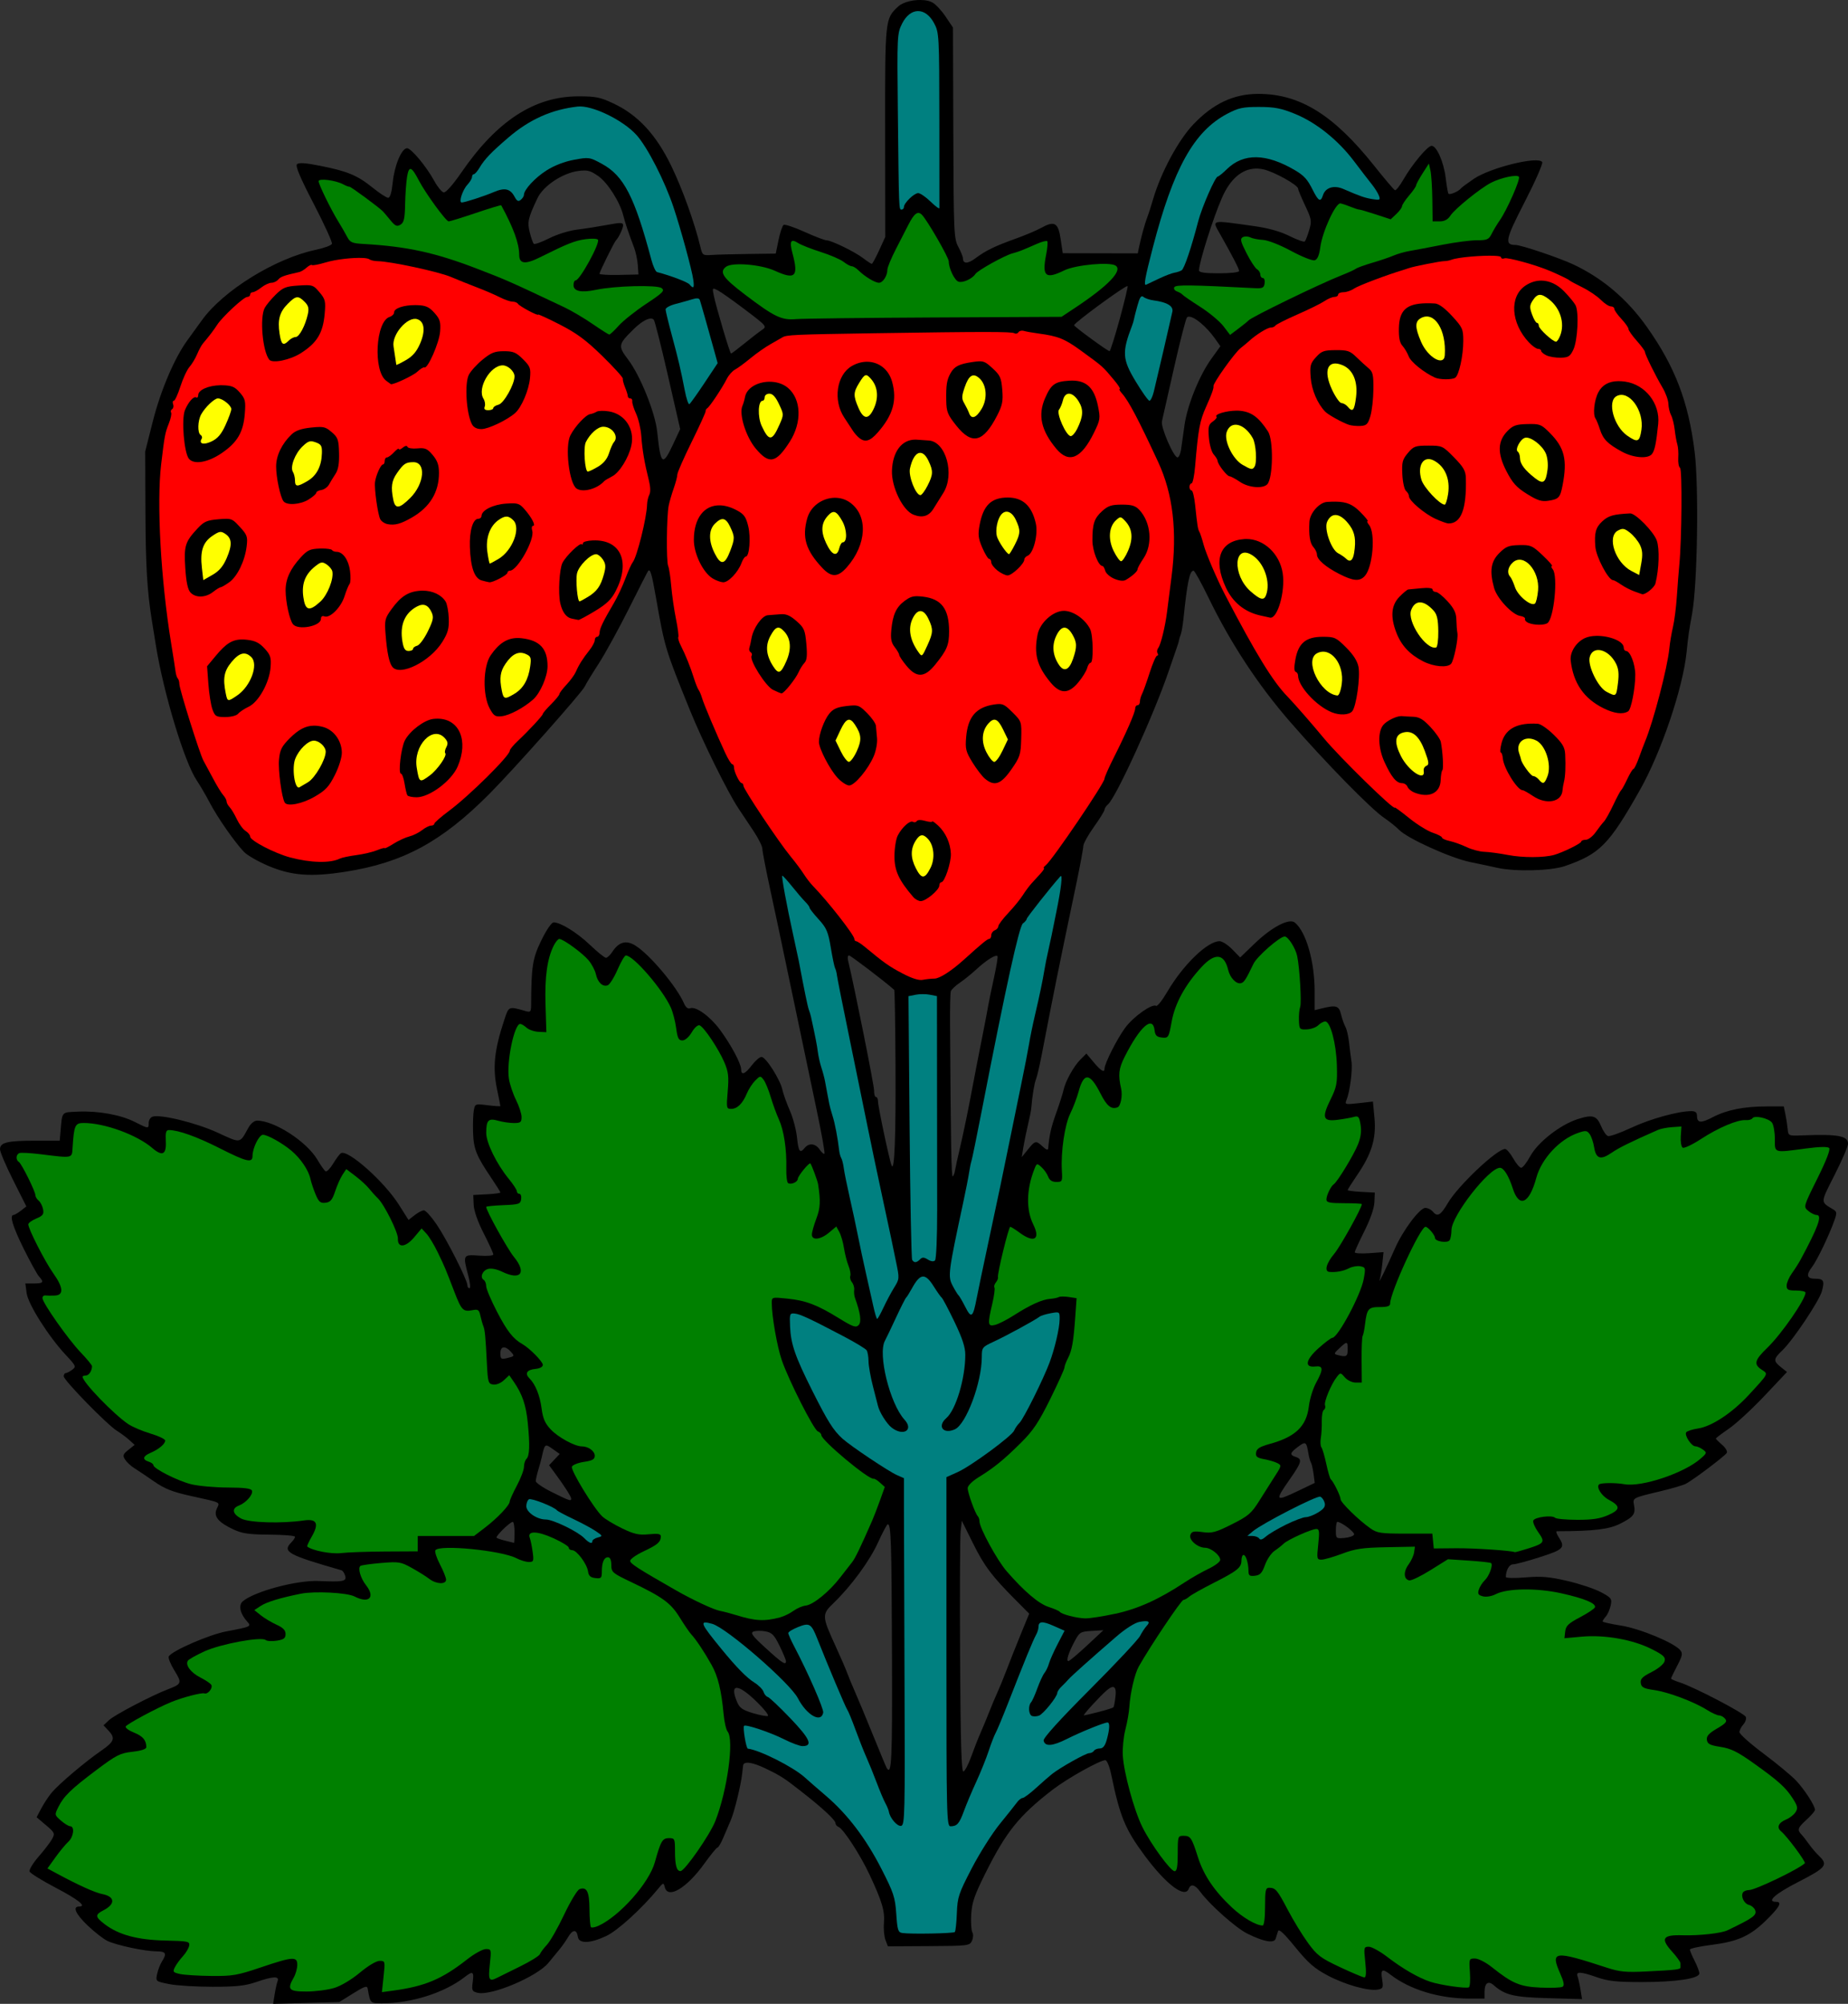
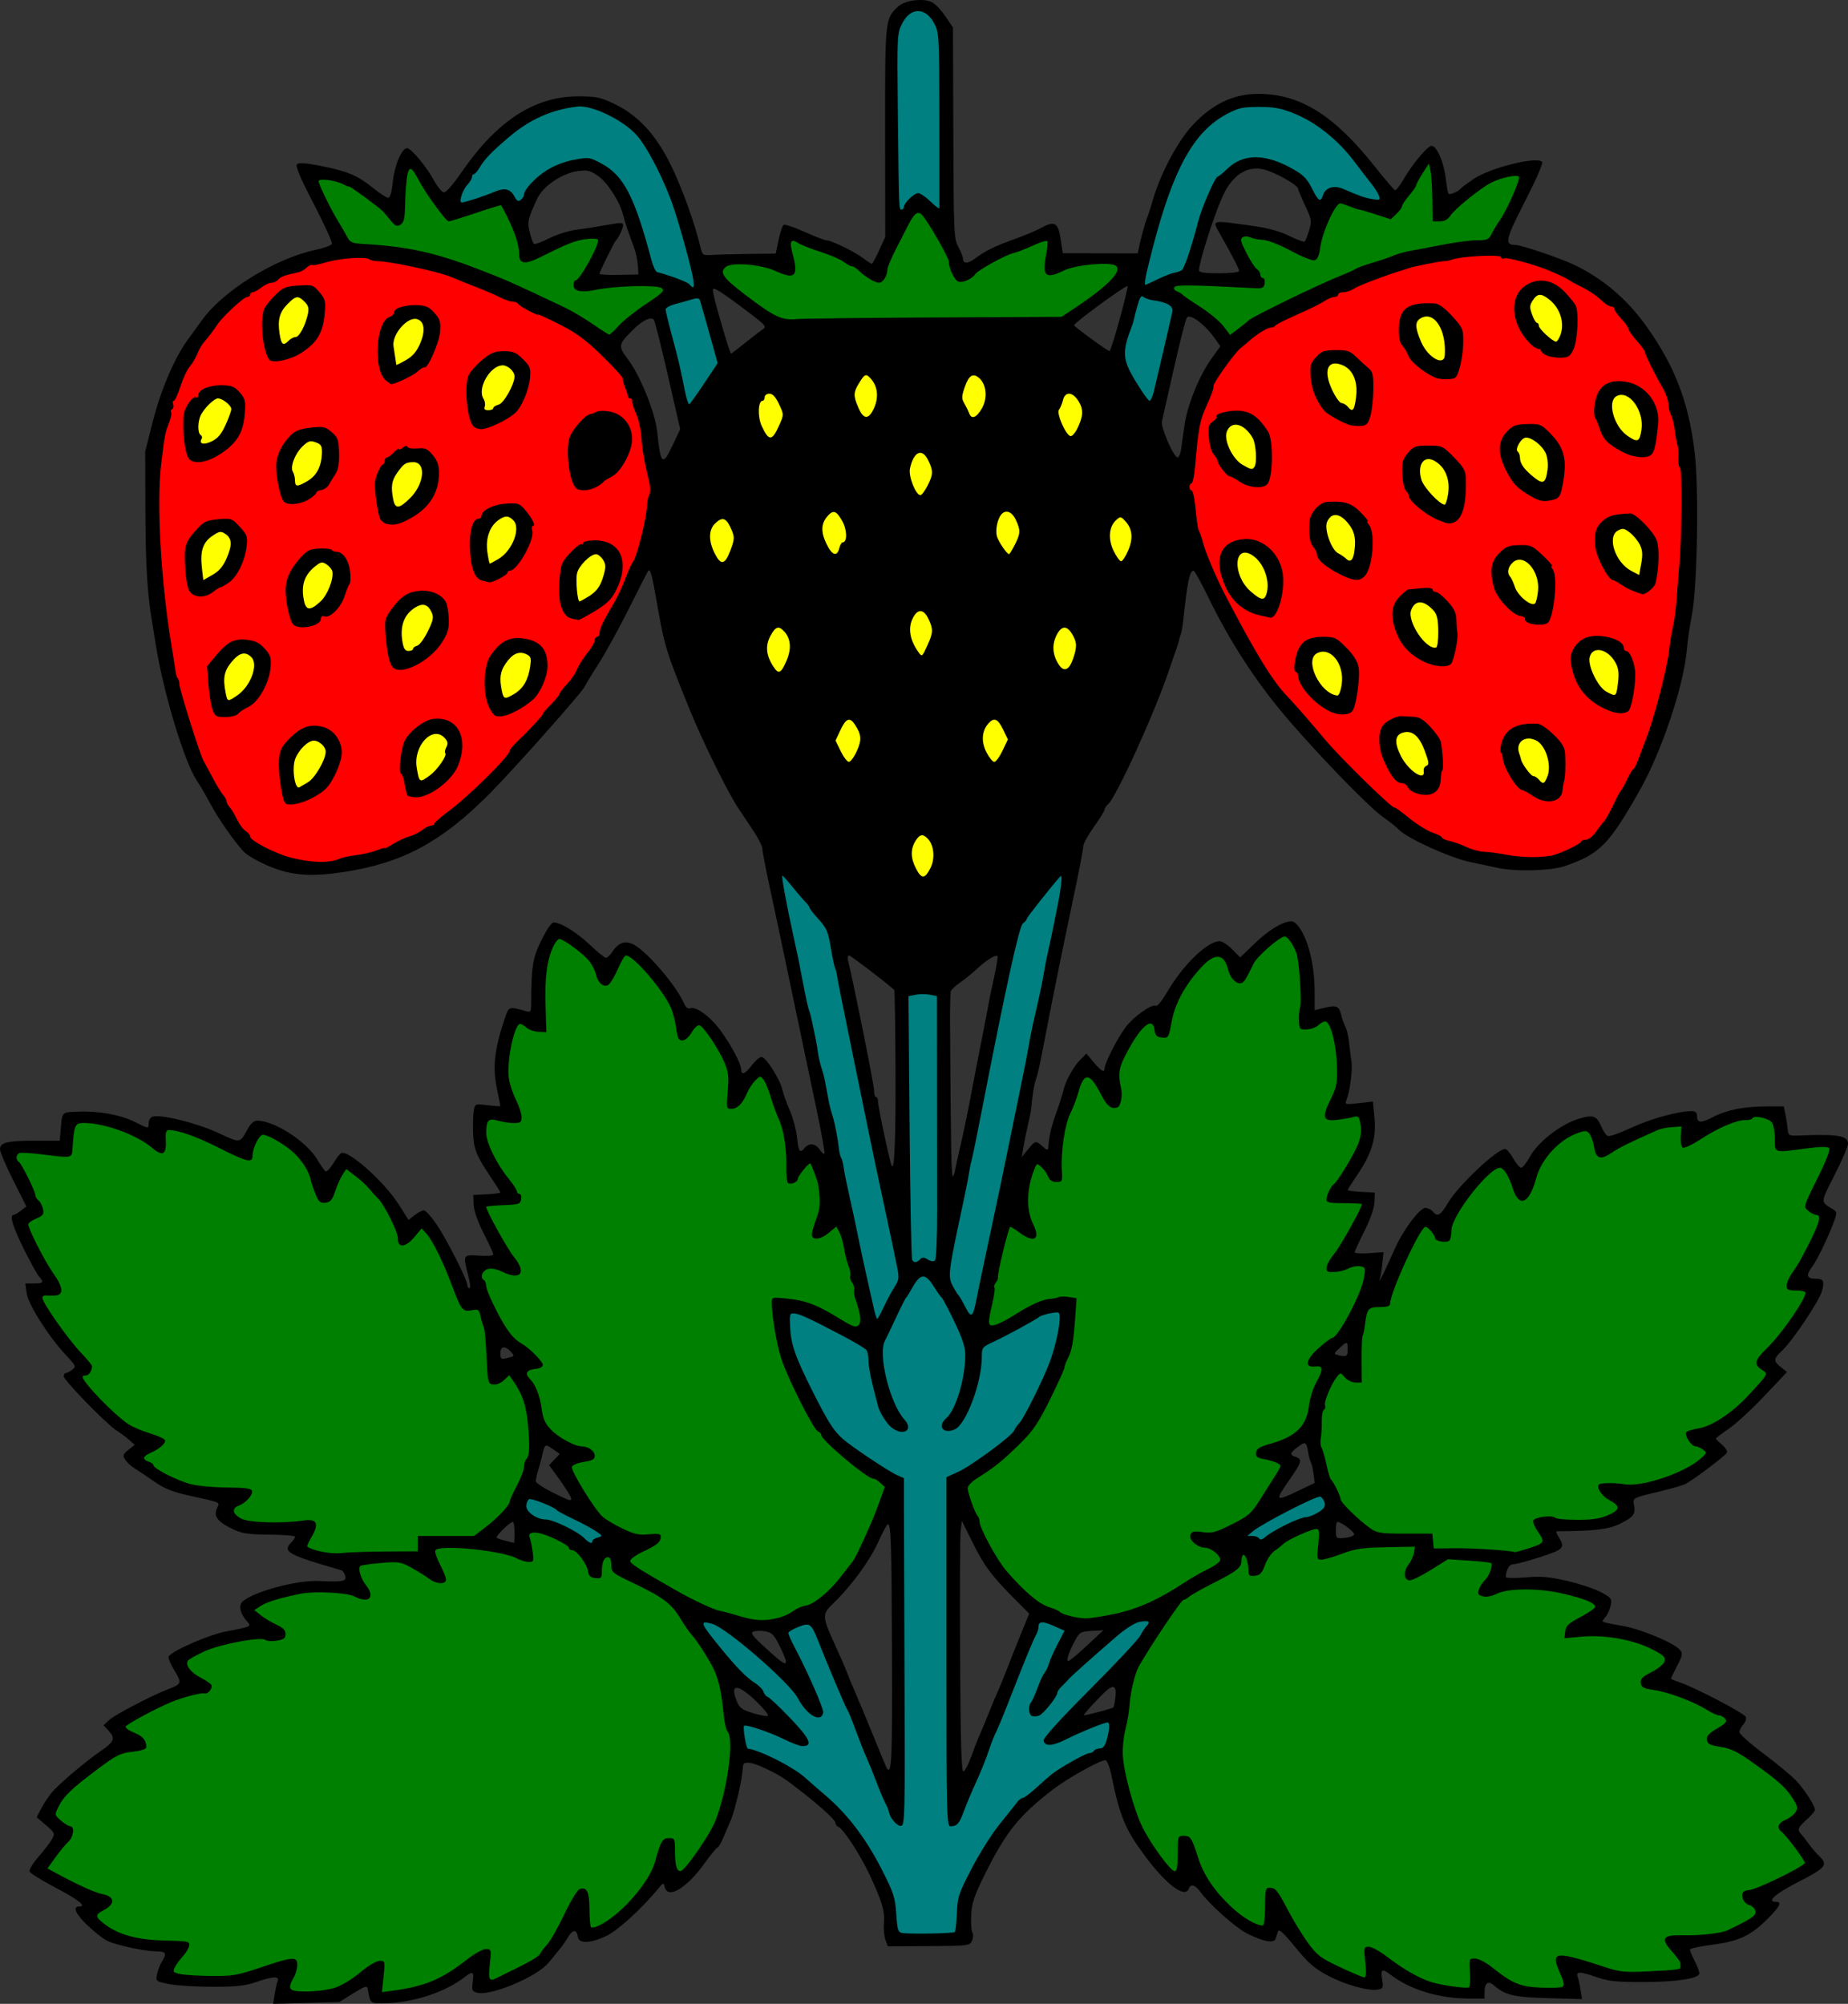
<svg xmlns="http://www.w3.org/2000/svg" version="1.1" viewBox="0 0 250.56 271.69">
  <rect x="0" y="0" width="250.56" height="271.69" fill="#333333" stroke="none" />
  <path transform="translate(-33.92 -39.743)" d="m159.23 39.772c-1.25-0.137-2.835 0.2-3.539 0.861-1.778 1.671-1.777 1.65-1.762 17.041l0.016 14.203-0.834 1.82c-0.459 1.002-0.905 1.822-0.992 1.822-0.087 0-0.618-0.351-1.18-0.779-1.154-0.88-4.308-2.413-4.975-2.418-0.242-0.002-1.574-0.515-2.961-1.141s-2.662-1.052-2.832-0.947c-0.17 0.105-0.481 1.023-0.691 2.041l-0.381 1.852-3.709 0.049c-2.039 0.026-4.274 0.086-4.967 0.135-1.2 0.084-1.272 0.036-1.525-1.031-0.771-3.246-2.447-7.916-3.963-11.041-2.06-4.247-4.506-6.891-7.824-8.461-1.805-0.854-2.413-0.976-4.787-0.973-5.946 0.01-11.033 3.321-15.84 10.311-1.154 1.678-2.112 2.762-2.4 2.715-0.264-0.043-0.839-0.74-1.279-1.549-1.065-1.957-3.132-4.441-3.695-4.441-0.728 0-1.703 2.314-1.938 4.602-0.142 1.385-0.357 2.117-0.623 2.117-0.224 0-1.175-0.621-2.115-1.381-2.056-1.661-3.403-2.221-7.098-2.955-1.992-0.396-2.905-0.458-3.148-0.215s0.416 1.803 2.272 5.381c1.437 2.771 2.546 5.207 2.467 5.414-0.079 0.207-1.056 0.57-2.172 0.805-5.518 1.162-12.565 5.519-15.471 9.566-0.528 0.735-1.401 1.942-1.941 2.682-1.761 2.409-3.631 6.788-4.701 11.01l-1.037 4.094 0.033 8.32c0.029 7.138 0.243 10.726 0.869 14.561 0.072 0.44 0.316 1.951 0.541 3.359 1.04 6.5 3.881 15.894 5.555 18.365 0.43 0.635 1.222 1.993 1.76 3.018 1.059 2.017 3.353 5.312 4.635 6.658 0.44 0.462 1.927 1.317 3.305 1.9 3.132 1.328 5.773 1.527 10.469 0.791 7.798-1.223 13.019-4.046 19.482-10.533 3.281-3.294 12.667-13.865 12.963-14.6 0.106-0.264 0.939-1.631 1.85-3.039 0.91-1.408 2.77-4.793 4.133-7.521 1.363-2.728 2.533-5.019 2.602-5.092 0.29-0.31 0.492 0.389 1.07 3.688 1.174 6.702 1.243 6.93 4.58 15.166 1.711 4.224 5.108 11.109 6.566 13.311 0.478 0.721 1.408 2.117 2.068 3.103 0.66 0.987 1.199 2.075 1.199 2.416 0 0.342 0.512 2.977 1.137 5.856s1.341 6.243 1.592 7.475c0.251 1.232 0.826 3.966 1.277 6.078 0.451 2.112 1.101 5.209 1.445 6.881s1.19 5.705 1.879 8.961 1.179 5.992 1.088 6.08c-0.092 0.088-0.384-0.165-0.65-0.561-0.558-0.83-1.432-0.934-2.008-0.24-0.67 0.808-0.861 0.555-1.066-1.414-0.109-1.041-0.547-2.681-0.973-3.644-0.426-0.963-0.88-2.235-1.01-2.826-0.303-1.385-2.248-4.436-2.828-4.436-0.245 0-0.831 0.505-1.301 1.121-0.936 1.228-1.461 1.427-1.461 0.557 0-0.77-1.421-3.416-2.9-5.4-1.341-1.798-3.241-3.165-3.998-2.875-0.318 0.122-0.612-0.113-0.863-0.689-0.994-2.278-4.638-6.604-6.582-7.812-1.244-0.773-2.232-0.505-3.117 0.846-0.294 0.448-0.683 0.814-0.867 0.814-0.184 0-1.145-0.775-2.137-1.721-1.775-1.693-4.006-3.08-4.953-3.08-0.284 0-0.972 1-1.67 2.432-1.195 2.45-1.361 3.508-1.387 8.727-0.005 0.964-0.082 1.054-0.727 0.871-2.342-0.667-2.292-0.685-2.898 1.147-1.375 4.149-1.617 6.479-0.988 9.486 0.246 1.176 0.447 2.183 0.447 2.24 0 0.057-0.773 0.007-1.717-0.111-1.686-0.211-1.719-0.197-1.885 0.67-0.093 0.486-0.14 1.831-0.104 2.99 0.071 2.271 0.432 3.178 2.465 6.186 0.683 1.01 1.24 1.903 1.24 1.984 0 0.081-0.828 0.191-1.84 0.244l-1.84 0.096 0.057 1.318c0.035 0.823 0.546 2.281 1.359 3.877 0.717 1.407 1.305 2.695 1.305 2.861 0 0.172-0.826 0.243-1.92 0.164-2.209-0.16-2.229-0.125-1.467 2.738 0.246 0.924 0.316 1.68 0.156 1.68-0.16 0-0.291-0.189-0.291-0.422 0-0.699-2.772-6.174-4.164-8.225-0.715-1.052-1.491-1.912-1.725-1.912s-0.797 0.293-1.254 0.652l-0.83 0.652-1.305-2.062c-1.995-3.159-6.986-7.586-7.873-6.982-0.177 0.121-0.651 0.761-1.053 1.422-0.402 0.661-0.861 1.122-1.02 1.023-0.159-0.098-0.653-0.799-1.098-1.559-1.445-2.465-5.828-5.307-8.185-5.307-0.387 0-0.86 0.393-1.188 0.984-1.195 2.156-0.96 2.119-4.17 0.641-2.912-1.341-7.837-2.541-8.844-2.154-0.271 0.104-0.492 0.48-0.492 0.838 0 0.815-0.019 0.814-1.887-0.133-1.915-0.97-4.977-1.524-7.713-1.395-2.293 0.108-2.112-0.107-2.367 2.818l-0.098 1.119h-3.328c-3.786 0-4.768 0.242-4.768 1.168 0 0.354 0.804 2.241 1.787 4.195l1.787 3.553-0.746 0.576c-0.411 0.316-0.856 0.578-0.988 0.582-0.584 0.017-0.123 1.552 1.369 4.566 0.885 1.787 1.821 3.483 2.08 3.769 0.707 0.782 0.584 0.951-0.691 0.951h-1.162l0.176 1.312c0.203 1.51 2.971 5.883 5.301 8.373 1.409 1.506 1.446 1.596 0.859 2.025-0.338 0.247-0.731 0.449-0.873 0.449-0.142 0-0.258 0.194-0.258 0.432 0 0.534 5.879 6.558 7.199 7.377 0.528 0.328 1.288 0.893 1.688 1.256l0.727 0.66-0.848 0.676c-0.736 0.587-0.796 0.76-0.451 1.312 0.219 0.35 0.778 0.872 1.242 1.16 0.464 0.288 1.669 1.098 2.68 1.801 1.45 1.009 2.495 1.424 4.961 1.971 4.29 0.951 3.979 0.798 3.549 1.742-0.468 1.026 0.197 1.845 2.285 2.814 1.174 0.545 2.099 0.677 4.889 0.695 1.892 0.012 3.439 0.141 3.439 0.285 1.6e-5 0.145-0.216 0.48-0.48 0.744-1.286 1.286-0.547 1.7 6.756 3.797 0.196 0.056 0.433 0.403 0.529 0.77 0.195 0.745-0.266 0.833-3.609 0.689-2.975-0.128-8.766 1.429-10.295 2.768-0.599 0.524-0.343 1.674 0.605 2.723 0.611 0.675 0.553 0.704-2.828 1.342-2.317 0.437-7.317 2.608-7.797 3.385-0.114 0.185 0.227 1.042 0.758 1.904 1.06 1.723 1.02 1.836-0.918 2.578-2.19 0.839-7.212 3.471-7.943 4.164l-0.744 0.703 0.664 0.707c0.977 1.04 0.81 1.502-0.992 2.744-2.152 1.483-5.716 4.499-6.688 5.66-0.428 0.511-1.066 1.476-1.418 2.143l-0.639 1.211 1.266 1.07c1.187 1.002 1.24 1.118 0.844 1.859-0.233 0.435-1.056 1.514-1.828 2.397-0.772 0.883-1.327 1.798-1.234 2.033 0.093 0.235 1.675 1.218 3.516 2.184 3.135 1.645 4.277 2.562 3.186 2.562-0.924 0-0.442 1.04 1.211 2.609 0.924 0.878 2.115 1.802 2.647 2.055 1.234 0.587 5.074 1.405 6.633 1.412 1.298 0.006 1.447 0.279 0.752 1.377-0.247 0.39-0.541 1.155-0.654 1.701-0.206 0.99-0.202 0.993 1.621 1.359 1.006 0.202 3.654 0.367 5.885 0.367 3.223 0 4.44-0.132 5.918-0.641 2.301-0.792 3.181-0.831 2.912-0.131-0.107 0.279-0.287 1.088-0.4 1.797l-0.207 1.289 8.969-0.246 1.883-1.172c1.577-0.982 1.897-1.086 1.975-0.635 0.344 2.001 0.322 1.978 1.959 1.978 3.966 0 8.461-1.431 11.193-3.564 1.1-0.859 1.276-0.75 1.086 0.668-0.154 1.151-0.096 1.282 0.648 1.469 1.833 0.46 8.111-2.197 9.629-4.074 0.47-0.582 1.136-1.392 1.478-1.799 0.342-0.407 0.873-1.165 1.18-1.684 0.625-1.059 1.163-1.071 1.316-0.031 0.141 0.959 1.642 0.92 3.832-0.1 1.546-0.72 4.803-3.68 7.043-6.402 0.718-0.873 0.743-0.878 0.918-0.209 0.427 1.633 2.974 0.104 5.359-3.215 0.861-1.199 1.666-2.18 1.787-2.18s0.478-0.611 0.793-1.359c0.315-0.748 0.777-1.831 1.027-2.406 0.455-1.047 1.337-4.649 1.508-6.154 0.05-0.44 0.113-0.979 0.141-1.199 0.078-0.624 1.218-0.474 3.031 0.398 2.101 1.011 2.462 1.246 5.008 3.238 2.782 2.177 4.49 3.771 4.49 4.191 0 0.189 0.185 0.413 0.41 0.5 0.659 0.253 2.981 3.836 4.238 6.539 1.675 3.6 2.05 4.871 1.916 6.492-0.066 0.792 0.028 1.828 0.209 2.301l0.328 0.859 5.541-0.031c5.371-0.03 5.551-0.052 5.859-0.729 0.176-0.387 0.2-0.892 0.053-1.131-0.147-0.237-0.218-1.315-0.158-2.397 0.089-1.62 0.422-2.6 1.891-5.555 2.816-5.668 4.616-7.906 9.172-11.412 1.975-1.52 6.383-3.986 7.125-3.986 0.22 0 0.572 0.869 0.807 2 1.176 5.659 1.882 7.371 4.523 10.932 2.909 3.922 5.458 5.846 5.971 4.51 0.278-0.724 0.852-0.58 1.561 0.393 1.27 1.743 4.832 4.909 6.394 5.684 2.221 1.101 3.624 1.35 3.836 0.682 0.091-0.285 0.237-0.745 0.324-1.022 0.111-0.352 0.807 0.295 2.326 2.16 1.759 2.161 2.588 2.886 4.4 3.85 2.365 1.257 5.561 2.152 6.824 1.91 0.686-0.131 0.739-0.263 0.561-1.381-0.221-1.38 0.008-1.51 1.127-0.646 2.657 2.051 6.614 3.25 10.717 3.25h2.045v-0.941c0-1.154 0.501-1.519 1.221-0.889 1.558 1.364 2.699 1.64 7.387 1.773l4.607 0.131-0.207-1.289c-0.113-0.709-0.293-1.518-0.4-1.797-0.264-0.689 0.432-0.654 2.67 0.133 1.465 0.515 2.642 0.639 6.019 0.639 4.682 0 7.824-0.472 7.824-1.176 0-0.247-0.289-1.013-0.641-1.703s-0.641-1.376-0.641-1.523c0-0.147 1.288-0.43 2.861-0.629 3.648-0.46 5.304-1.206 7.519-3.387 1.807-1.778 2.168-2.461 1.301-2.461-1.347 0-0.129-1.087 3.039-2.707 3.737-1.911 4.057-2.31 2.801-3.504-0.396-0.376-1.009-1.093-1.361-1.592-0.352-0.499-0.819-1.098-1.039-1.33-0.602-0.634-0.504-0.91 0.719-2.023 0.616-0.561 1.121-1.153 1.121-1.314 0-0.553-1.401-2.728-2.541-3.945-0.626-0.669-2.616-2.319-4.42-3.668-1.804-1.349-3.279-2.663-3.279-2.92s0.234-0.724 0.52-1.039c0.285-0.315 0.44-0.778 0.344-1.027-0.189-0.492-6.99-4.046-8.943-4.674-0.66-0.212-1.199-0.45-1.199-0.527 0-0.078 0.376-0.859 0.836-1.738 0.715-1.368 0.773-1.675 0.402-2.121-0.832-1.002-5.485-2.928-8.039-3.328-1.364-0.214-2.481-0.467-2.481-0.561 0-0.094 0.201-0.398 0.445-0.676 0.244-0.278 0.538-0.946 0.652-1.486 0.195-0.919 0.109-1.036-1.324-1.805-0.843-0.452-2.892-1.137-4.553-1.522-2.458-0.569-3.515-0.659-5.68-0.479-1.463 0.122-2.658 0.096-2.656-0.057 0.015-0.938 0.465-1.717 0.99-1.717 0.329 0 1.968-0.44 3.643-0.977 3.229-1.034 3.462-1.285 2.525-2.715-0.284-0.434-0.391-0.79-0.238-0.791 5.091-0.017 7.09-0.26 8.637-1.051 1.785-0.912 2.055-1.285 1.818-2.522-0.182-0.953-0.181-0.955 3.586-1.85 1.513-0.359 3.067-0.816 3.453-1.018 1-0.521 5.269-3.741 5.539-4.178 0.127-0.205-0.149-0.686-0.627-1.098-0.468-0.403-0.85-0.788-0.85-0.855 0-0.067 0.802-0.674 1.783-1.35 0.981-0.676 3.151-2.68 4.822-4.451l3.039-3.219-0.822-0.656c-1.055-0.841-1.035-1.11 0.168-2.252 1.446-1.373 5.017-6.709 5.387-8.049 0.393-1.422 0.24-1.691-0.957-1.691-1.098 0-1.21-0.523-0.352-1.637 0.647-0.839 2.27-4.214 2.967-6.168 0.406-1.139 0.393-1.275-0.145-1.6-1.735-1.048-1.745-0.809 0.209-4.67 1.001-1.978 1.82-3.872 1.82-4.209 0-1.092-1.35-1.341-6.207-1.15-1.881 0.074-1.888 0.071-1.98-0.887-0.051-0.528-0.189-1.428-0.309-2l-0.217-1.039h-2.32c-3.055 0-5.41 0.469-7.297 1.455-1.635 0.855-2.15 0.808-2.15-0.195 0-0.445-0.221-0.621-0.779-0.621-1.772 0-5.56 1.05-8.129 2.254-1.508 0.707-2.935 1.212-3.172 1.121-0.236-0.091-0.643-0.677-0.904-1.303-0.616-1.474-1.129-1.639-3.144-1.004-2.385 0.752-5.434 3.126-6.477 5.041-0.471 0.865-1.023 1.572-1.227 1.572s-0.694-0.577-1.09-1.281-0.891-1.276-1.1-1.272c-1.127 0.026-6.356 4.967-7.738 7.311-1.011 1.715-1.427 1.948-2.08 1.162-0.219-0.264-0.669-0.48-1-0.48-0.747 0-3.033 3.049-4.088 5.453-1.144 2.606-2.325 5.035-2.096 4.307 0.111-0.352 0.274-1.343 0.363-2.201l0.162-1.561-1.951 0.141c-1.073 0.078-1.951 0.022-1.951-0.125 0-0.147 0.586-1.434 1.303-2.859 0.807-1.604 1.326-3.097 1.361-3.914l0.057-1.32-1.84-0.096c-1.012-0.053-1.84-0.163-1.84-0.244 0-0.081 0.584-1.005 1.299-2.053 1.956-2.866 2.591-4.955 2.336-7.697l-0.209-2.252-1.926 0.219c-1.807 0.204-1.911 0.179-1.672-0.391 0.463-1.105 0.857-4.108 0.688-5.246-0.092-0.616-0.242-1.801-0.334-2.633-0.092-0.832-0.313-1.768-0.49-2.08s-0.443-1.071-0.592-1.688c-0.287-1.19-0.657-1.297-2.701-0.785l-0.879 0.219v-2.58c0-4.026-1.153-8.033-2.676-9.297-0.762-0.633-3.103 0.58-5.43 2.814l-1.99 1.912-1.078-1.102c-0.592-0.606-1.362-1.102-1.713-1.102-1.645 0-4.952 3.203-7.104 6.883-0.665 1.136-1.338 1.985-1.498 1.887-0.55-0.34-3.092 1.464-4.209 2.986-1.095 1.493-2.783 4.83-2.783 5.504 0 0.622-0.469 0.353-1.473-0.842l-0.992-1.182-0.818 0.818c-0.905 0.905-2.044 2.969-2.287 4.146-0.086 0.417-0.525 1.792-0.975 3.053-0.711 1.993-0.94 2.996-1.1 4.838-0.024 0.275-0.27 0.195-0.736-0.24-0.919-0.856-1.025-0.834-2.01 0.389l-0.838 1.039 0.205-1.279c0.113-0.704 0.393-2.073 0.621-3.041 0.228-0.968 0.434-1.974 0.455-2.238 0.134-1.674 0.421-3.451 0.648-4 0.146-0.352 0.499-1.865 0.787-3.361 1.692-8.795 2.202-11.312 4.658-23.039 0.535-2.552 0.972-4.902 0.973-5.223 7.2e-4 -0.32 0.649-1.492 1.441-2.602 0.792-1.11 1.44-2.162 1.44-2.338 0-0.176 0.201-0.487 0.447-0.691 1.104-0.916 6.27-12.243 8.258-18.107 0.537-1.584 1.056-3.095 1.156-3.359 0.1-0.264 0.205-0.625 0.232-0.801 0.027-0.176 0.134-0.535 0.24-0.799 0.106-0.264 0.268-1.2 0.359-2.08 0.524-5.038 0.846-6.567 1.379-6.555 0.136 0.003 1.033 1.623 1.992 3.6 3.015 6.215 6.745 11.893 11.117 16.92 4.791 5.509 10.944 11.792 12.727 12.994 0.71 0.479 1.616 1.206 2.014 1.615 1.146 1.18 7.017 3.838 9.678 4.381 1.32 0.269 2.95 0.615 3.621 0.768 2.413 0.549 7.288 0.428 9.195-0.23 4.737-1.635 5.973-2.889 10.172-10.314 2.878-5.09 5.834-13.819 6.326-18.68 0.225-2.223 0.325-2.912 0.748-5.219 0.727-3.963 0.932-17.223 0.34-21.99-0.84-6.756-2.657-11.5-6.463-16.885-2.661-3.764-6.021-6.621-9.969-8.475-1.955-0.918-7.098-2.65-7.869-2.65-1.518 0-1.355-0.738 1.283-5.867 1.417-2.755 2.477-5.17 2.356-5.367-0.526-0.851-7.035 0.749-9.289 2.283-0.863 0.588-1.643 1.166-1.73 1.283-0.319 0.425-1.565 0.944-1.701 0.709-0.077-0.132-0.243-1.104-0.371-2.158-0.259-2.133-1.224-4.322-1.904-4.322-0.544 0-2.632 2.497-3.828 4.578-0.486 0.846-1.001 1.494-1.143 1.44-0.142-0.054-1.403-1.539-2.803-3.299-5.501-6.915-10.08-9.76-15.713-9.76-3.345 0-6.121 1.302-8.82 4.135-2.029 2.129-4.394 6.521-5.443 10.105-0.309 1.056-0.68 2.209-0.822 2.561-0.286 0.707-0.848 2.751-1.103 4.012l-0.166 0.811-5.086-0.01-5.084-0.012-0.287-1.92c-0.333-2.239-0.826-2.518-2.652-1.508-0.634 0.351-2.2 1.012-3.481 1.469-2.77 0.989-4.032 1.605-5.434 2.654-1.022 0.765-1.678 0.765-1.678 0 0-0.212-0.284-0.916-0.631-1.562-0.598-1.116-0.632-1.909-0.676-15.453l-0.047-14.275-1.004-1.496c-0.552-0.823-1.363-1.685-1.803-1.916-0.297-0.156-0.677-0.255-1.094-0.301zm44.945 22.83c0.347-0.009 0.703 0.027 1.068 0.109 1.454 0.326 4.68 2.128 4.68 2.615 0 0.149 0.426 1.174 0.947 2.277 0.881 1.864 0.92 2.102 0.555 3.34-0.216 0.733-0.484 1.424-0.596 1.535-0.111 0.111-1.044-0.218-2.074-0.732-1.24-0.62-2.844-1.072-4.752-1.34-6.087-0.855-5.793-0.932-4.598 1.184 1.654 2.928 2.518 4.606 2.518 4.896 0 0.179-1.163 0.312-2.721 0.312-1.965 0-2.718-0.111-2.715-0.4 0.011-1.097 1.911-7.103 3.113-9.84 1.121-2.553 2.702-3.91 4.574-3.957zm-91.062 0.256c0.68-0.006 1.104 0.189 1.908 0.748 1.279 0.889 2.943 3.498 3.4 5.33 0.254 1.017 0.723 2.41 1.461 4.344 0.235 0.616 0.466 1.696 0.514 2.4l0.088 1.279-2.641 0.059c-1.452 0.032-2.641-0.04-2.641-0.16-1.5e-4 -0.249 1.997-4.296 2.24-4.539 0.369-0.369 0.961-1.623 0.961-2.037 0-0.379-0.331-0.387-2.16-0.045-1.188 0.222-3.02 0.51-4.072 0.637-1.08 0.131-2.731 0.644-3.793 1.18-1.034 0.522-1.974 0.858-2.088 0.746s-0.359-0.806-0.543-1.541c-0.354-1.414-0.237-1.931 1.039-4.635 0.792-1.677 3.388-3.412 5.537-3.699 0.307-0.041 0.562-0.064 0.789-0.066zm73.678 15.672c0.006 5.02e-4 0.011 8.27e-4 0.014 0.004 0.065 0.065-0.417 2.078-1.072 4.473-0.655 2.395-1.275 4.35-1.379 4.346-0.273-0.011-4.799-3.321-4.801-3.512-0.004-0.333 6.837-5.342 7.238-5.311zm-56.1 0.35c0.102 0.001 0.281 0.091 0.564 0.238 0.425 0.221 2.104 1.411 3.731 2.643 2.907 2.202 2.943 2.247 2.24 2.719-0.393 0.264-1.467 1.092-2.387 1.84-0.92 0.748-1.731 1.361-1.803 1.361-0.152 0-2.05-6.399-2.35-7.922-0.125-0.636-0.167-0.881 0.004-0.879zm64.418 3.799c0.732-0.032 2.372 1.308 3.555 2.986l0.721 1.023-1.211 1.68c-1.649 2.286-3.294 6.364-3.662 9.072-0.167 1.232-0.375 2.707-0.461 3.279s-0.301 1.041-0.479 1.041c-0.524 0-2.297-4.102-2.113-4.891 0.091-0.39 0.828-3.657 1.641-7.26 0.812-3.603 1.602-6.676 1.756-6.83 0.064-0.064 0.149-0.097 0.254-0.102zm-72.98 0.252c0.181-0.006 0.328 0.046 0.432 0.158 0.138 0.149 1 3.549 1.916 7.555l1.666 7.281-0.973 2.078c-1.414 3.021-1.672 2.814-2.144-1.717-0.269-2.575-2.29-7.603-3.932-9.777-1.404-1.859-1.373-2.048 0.676-4.076 0.958-0.949 1.816-1.483 2.359-1.502zm26.902 86.35c0.217 0 4.711 3.42 6.133 4.668 0.066 0.058 0.143 4.61 0.172 10.117 0.052 9.864-0.133 14.637-0.531 13.695-0.293-0.693-1.842-8.005-1.842-8.697 0-0.321-0.123-0.584-0.273-0.584-0.151 0-0.266-0.395-0.258-0.879 0.012-0.69-2.688-14.18-3.522-17.6-0.097-0.396-0.042-0.721 0.121-0.721zm19.994 0.049c0.061-0.002 0.107 0.013 0.137 0.043 0.079 0.079-0.14 1.421-0.484 2.984-0.344 1.564-0.697 3.277-0.785 3.805-0.088 0.528-0.388 2.111-0.668 3.519-0.67 3.369-0.996 5.049-1.801 9.279-0.368 1.936-0.957 4.744-1.309 6.24s-0.673 2.969-0.715 3.273c-0.042 0.304-0.176 0.653-0.297 0.773-0.192 0.192-0.274-4.371-0.373-20.688-0.013-2.2 0.034-4.187 0.105-4.416 0.071-0.229 0.617-0.745 1.213-1.15 0.596-0.405 1.629-1.243 2.297-1.861 1.126-1.042 2.256-1.791 2.68-1.803zm47.426 52.492c0.175-0.009 0.193 0.283 0.193 0.898 0 0.954-0.176 1.048-1.379 0.736-0.516-0.134-0.487-0.231 0.258-0.922 0.497-0.461 0.773-0.705 0.928-0.713zm-114.22 0.602c0.25-0.008 0.582 0.181 0.939 0.576 0.514 0.568 0.503 0.611-0.191 0.797-1.129 0.303-1.213 0.261-1.213-0.596 0-0.506 0.181-0.768 0.465-0.777zm108.52 12.998c0.303-0.019 0.405 0.399 0.582 1.453 0.081 0.481 0.232 1.014 0.336 1.182 0.104 0.168 0.262 0.855 0.35 1.525l0.158 1.219-2.172 1.041c-3.226 1.544-3.296 1.454-1.203-1.543 1.611-2.307 1.722-2.726 0.803-3.018-0.872-0.277-0.805-0.556 0.326-1.393 0.386-0.286 0.639-0.455 0.82-0.467zm-102.72 0.312c0.179 0.007 0.427 0.18 0.818 0.459l0.959 0.682-0.721 0.766-0.719 0.766 0.709 0.959c1.346 1.82 2.287 3.286 2.287 3.561 0 0.385-0.199 0.318-2.639-0.893-1.188-0.589-2.16-1.254-2.16-1.475-1e-5 -0.221 0.152-0.905 0.338-1.52s0.394-1.381 0.465-1.703c0.257-1.167 0.364-1.613 0.662-1.602zm56.295 10.197 1.506 3.035c1.541 3.106 2.545 4.443 5.783 7.701l1.848 1.859-1.152 2.816c-0.634 1.549-1.49 3.709-1.904 4.799s-0.973 2.459-1.242 3.041-0.772 1.778-1.117 2.658c-0.345 0.88-0.883 2.175-1.195 2.879-0.312 0.704-0.874 2.136-1.248 3.182-0.374 1.045-0.848 1.955-1.053 2.023-0.279 0.093-0.395-3.793-0.459-15.5-0.047-8.594-0.014-16.27 0.074-17.059l0.16-1.436zm-60.881 0.15c0.132-8.1e-4 0.24 0.647 0.24 1.439s-0.036 1.424-0.08 1.406c-0.044-0.018-0.556-0.144-1.137-0.281s-1.129-0.324-1.219-0.414c-0.183-0.183 1.822-2.148 2.195-2.15zm111.79 0c0.003-9.9e-4 0.006 0 0.01 0 0.53 0 2.373 1.394 2.268 1.715-0.066 0.201-0.649 0.408-1.295 0.463-1.152 0.097-1.176 0.078-1.176-1.039 0-0.607 0.087-1.108 0.193-1.139zm-60.949 0.33c0.442-0.024 0.515 2.204 0.572 17.441 0.055 14.625-0.042 16.726-0.721 15.588-0.079-0.132-0.933-2.184-1.898-4.561s-2.045-4.968-2.398-5.76-0.829-1.945-1.059-2.561c-0.229-0.616-0.948-2.277-1.598-3.691-1.829-3.985-1.842-4.248-0.271-5.754 2.387-2.288 4.907-5.716 6.049-8.229 0.616-1.355 1.213-2.469 1.324-2.475zm29.236 14.361-2.24 2.09c-1.232 1.15-2.356 2.092-2.5 2.094-0.35 0.005 0.014-1.149 0.859-2.717 0.647-1.201 0.787-1.285 2.285-1.373l1.596-0.094zm-46.73 0.08c0.293-0.004 0.619 0.02 0.908 0.074 0.886 0.166 1.189 0.476 1.918 1.963 0.476 0.971 0.865 1.906 0.865 2.078 0 0.6-0.496 0.281-2.721-1.75-1.842-1.682-2.14-2.083-1.678-2.266 0.155-0.061 0.414-0.095 0.707-0.1zm48.033 7.617c0.326 0.013 0.436 0.452 0.336 1.32-0.083 0.72-0.211 1.369-0.285 1.443-0.075 0.075-0.958 0.35-1.961 0.611-1.003 0.261-1.919 0.475-2.035 0.475-0.21 0 2.205-2.639 3.123-3.414 0.353-0.298 0.627-0.443 0.822-0.436zm-51.004 0.119c0.487-1e-4 1.447 0.655 2.777 1.963 0.944 0.928 1.591 1.755 1.439 1.838-0.152 0.083-1.059-0.084-2.016-0.369-1.391-0.415-1.82-0.708-2.144-1.469-0.558-1.308-0.544-1.963-0.057-1.963z" />
  <g fill="#008080">
    <path transform="translate(-33.92 -39.743)" d="m156.48 67.805c0-0.536 1.373-1.873 1.929-1.88 0.269-3e-3 1.025 0.515 1.68 1.151s1.194 1.032 1.198 0.88c4e-3 -0.152 8.2e-4 -5.561-7e-3 -12.02-0.014-11.439-0.033-11.777-0.712-13.05-1.181-2.213-3.219-2.182-4.343 0.066-0.664 1.328-0.681 1.669-0.572 11.767 0.147 13.687 0.138 13.44 0.507 13.44 0.176 0 0.32-0.16 0.32-0.355z" />
    <path transform="translate(-33.92 -39.743)" d="m191.08 77.508c0.811-0.384 1.747-0.741 2.08-0.793 0.333-0.052 0.771-0.198 0.973-0.324 0.357-0.223 1.296-3.003 2.242-6.631 0.501-1.923 2.317-6.08 2.656-6.08 0.117 0 0.671-0.449 1.232-0.998 2.254-2.204 5.328-2.158 9.227 0.139 1.242 0.731 1.696 1.232 2.406 2.654 0.779 1.56 1.084 1.723 1.394 0.745 0.333-1.051 1.486-1.41 2.755-0.859 2.283 0.991 2.932 1.217 3.985 1.384 0.985 0.157 1.065 0.112 0.85-0.47-0.131-0.354-0.564-1.046-0.962-1.539s-1.48-1.9-2.405-3.126c-2.166-2.874-5.134-5.253-8.018-6.428-1.865-0.76-2.766-0.934-4.851-0.938-2.208-0.004-2.802 0.123-4.319 0.92-4.515 2.373-7.304 7.379-10.094 18.116-1.076 4.142-1.274 5.241-0.91 5.064 0.155-0.075 0.946-0.452 1.758-0.836z" />
    <path transform="translate(-33.92 -39.743)" d="m127.92 77.68c-0.195-1.385-1.685-6.851-2.683-9.84-1.185-3.553-3.526-8.126-5.005-9.779-1.824-2.038-6.056-4.089-7.985-3.87-3.522 0.399-6.507 1.729-9.365 4.172-2.343 2.003-3.261 2.96-3.941 4.112-0.288 0.487-0.636 0.885-0.774 0.885s-0.251 0.171-0.251 0.379c0 0.209-0.277 0.677-0.616 1.04-0.672 0.72-1.22 2.423-0.778 2.417 0.438-0.005 3.043-0.852 4.378-1.422 1.45-0.619 2.201-0.45 2.777 0.627 0.327 0.61 0.521 0.71 0.851 0.436 0.235-0.195 0.428-0.495 0.428-0.667 0-0.702 1.473-2.302 3.046-3.308 1.058-0.677 2.439-1.213 3.746-1.454 2.018-0.372 2.114-0.358 3.774 0.545 2.975 1.617 4.432 4.443 6.72 13.036 0.227 0.852 0.57 1.591 0.763 1.642 1.908 0.504 4.139 1.355 4.412 1.683 0.534 0.643 0.66 0.484 0.502-0.634z" />
    <path transform="translate(-33.92 -39.743)" d="m190.35 92.88c0.321-1.294 2.273-9.699 2.526-10.874 0.165-0.767-0.725-1.296-2.593-1.543-0.503-0.066-1.097-0.273-1.32-0.458-0.312-0.259-0.504 0.016-0.828 1.189-0.232 0.839-0.444 1.67-0.471 1.846-0.027 0.176-0.132 0.536-0.233 0.8-1.408 3.658-1.351 4.598 0.458 7.6 0.875 1.452 1.72 2.64 1.877 2.64 0.157 0 0.42-0.54 0.584-1.2z" />
    <path transform="translate(-33.92 -39.743)" d="m129.42 91.69 1.802-2.708-0.466-1.691c-0.815-2.956-1.816-6.478-1.952-6.87-0.091-0.264-0.405-0.294-1.03-0.099-0.494 0.154-1.51 0.439-2.258 0.632s-1.357 0.526-1.354 0.739c4e-3 0.213 0.375 1.755 0.826 3.427 0.914 3.39 1.218 4.69 1.78 7.583 0.212 1.091 0.489 1.918 0.618 1.839 0.128-0.079 1.044-1.363 2.035-2.852z" />
    <path transform="translate(-33.92 -39.743)" d="m158.66 210.49c0.309-0.309 0.533-0.304 1.062 0.026 0.419 0.262 0.783 0.305 0.971 0.117 0.17-0.17 0.298-3.157 0.293-6.826-5e-3 -3.589-0.013-11.583-0.019-17.765l-0.01-11.24-0.96-0.192c-0.528-0.106-1.396-0.105-1.93 2e-3l-0.97 0.194 0.15 17.717c0.083 9.744 0.239 17.861 0.349 18.038 0.264 0.427 0.589 0.406 1.065-0.07z" />
    <path transform="translate(-33.92 -39.743)" d="m166.36 215.68c0.185-0.968 0.862-4.208 1.505-7.2 1.317-6.129 2.167-10.185 3.016-14.4 0.319-1.584 0.968-4.752 1.442-7.04s0.98-4.88 1.123-5.76c0.143-0.88 0.497-2.608 0.786-3.84 0.636-2.713 1.06-4.743 1.304-6.24 0.1-0.616 0.331-1.768 0.513-2.56s0.386-1.728 0.453-2.08c0.067-0.352 0.344-1.72 0.615-3.04 0.686-3.341 0.917-5.346 0.57-4.96-1.267 1.412-4.564 5.582-4.564 5.772 0 0.131-0.231 0.407-0.513 0.613-0.502 0.367-2.307 8.577-5.561 25.298-0.685 3.521-1.319 6.617-1.408 6.88-0.089 0.263-0.236 0.982-0.327 1.597-0.091 0.616-0.459 2.488-0.818 4.16-2.009 9.362-2.079 9.915-1.422 11.17 0.332 0.632 0.693 1.222 0.803 1.31s0.523 0.798 0.919 1.577c0.829 1.635 1.044 1.462 1.563-1.257z" />
    <path transform="translate(-33.92 -39.743)" d="m153.7 217.04c0.389-0.836 1.04-2.058 1.448-2.715 0.729-1.175 0.733-1.234 0.258-3.52-0.266-1.279-0.557-2.685-0.646-3.125-0.089-0.44-0.675-3.176-1.302-6.08s-1.488-7.008-1.913-9.12c-0.425-2.112-1.515-7.44-2.423-11.84s-1.683-8.294-1.724-8.653c-0.041-0.359-0.152-0.791-0.248-0.96-0.095-0.169-0.359-1.427-0.587-2.798-0.359-2.161-0.577-2.67-1.647-3.84-0.678-0.742-1.233-1.451-1.233-1.576s-0.261-0.485-0.58-0.8c-0.319-0.315-1.131-1.26-1.805-2.101s-1.266-1.487-1.317-1.437c-0.119 0.119 0.608 4.06 1.46 7.925 0.369 1.672 0.725 3.328 0.791 3.68 0.738 3.934 1.197 6.163 1.352 6.56 0.103 0.264 0.235 0.696 0.292 0.96 0.605 2.77 0.814 3.841 0.93 4.765 0.075 0.597 0.299 1.576 0.496 2.175s0.418 1.443 0.49 1.875c0.072 0.432 0.211 1.181 0.31 1.665 0.099 0.484 0.217 1.096 0.261 1.36 0.045 0.264 0.242 0.984 0.438 1.6 0.326 1.025 0.689 2.927 0.898 4.702 0.045 0.386 0.174 0.85 0.286 1.031 0.112 0.181 0.266 0.802 0.342 1.378 0.076 0.577 0.434 2.345 0.795 3.929s0.871 3.96 1.133 5.28c0.262 1.32 0.755 3.624 1.095 5.12 0.34 1.496 0.785 3.476 0.987 4.4s0.433 1.68 0.511 1.68c0.079 0 0.461-0.684 0.85-1.52z" />
    <path transform="translate(-33.92 -39.743)" d="m208.29 246.45c1.128-0.554 2.335-1.007 2.682-1.007 0.347 0 1.102-0.291 1.677-0.647 0.789-0.487 1.004-0.809 0.873-1.307-0.095-0.363-0.364-0.734-0.597-0.823-0.453-0.174-7.857 3.625-9.128 4.684l-0.759 0.632 0.701 0.011c0.386 6e-3 0.797 0.165 0.914 0.355 0.139 0.225 0.451 0.13 0.899-0.273 0.377-0.34 1.609-1.07 2.737-1.624z" />
    <path transform="translate(-33.92 -39.743)" d="m114.24 248.68c0-0.155 0.324-0.37 0.72-0.477 0.706-0.191 0.701-0.207-0.24-0.852-0.528-0.362-1.896-1.101-3.04-1.643-1.144-0.542-2.152-1.077-2.24-1.189-0.373-0.473-3.484-1.696-3.807-1.497-0.194 0.12-0.353 0.539-0.353 0.93 0 0.828 1.442 1.81 2.656 1.81 0.967 0 4.297 1.615 5.184 2.513 0.691 0.7 1.12 0.855 1.12 0.404z" />
    <path transform="translate(-33.92 -39.743)" d="m163.38 301.69c0.101-0.101 0.225-1.248 0.274-2.548 0.083-2.182 0.237-2.648 2.007-6.064 1.054-2.035 2.768-4.747 3.809-6.026 1.041-1.279 2.09-2.597 2.331-2.928s0.587-0.603 0.767-0.603c0.18 0 1.001-0.612 1.824-1.36s1.79-1.593 2.148-1.878c1.12-0.89 4.595-2.842 5.06-2.842 0.244 0 0.533-0.144 0.642-0.32s0.47-0.32 0.804-0.32c0.428 0 0.704-0.353 0.939-1.2 0.393-1.416 0.431-2.32 0.097-2.32-0.453 3.1e-4 -3.654 1.298-5.496 2.228-1.979 0.999-3.002 1.07-3.168 0.22-0.066-0.339 2.193-2.833 6.247-6.895 3.493-3.5 6.564-6.775 6.824-7.279 0.26-0.503 0.66-1.112 0.888-1.353 0.581-0.612 0.272-0.792-0.963-0.56-0.631 0.118-1.895 0.922-3.135 1.993-3.483 3.009-6.138 5.383-6.518 5.828-0.198 0.232-0.612 0.66-0.92 0.951-0.308 0.291-0.564 0.677-0.569 0.857-0.015 0.536-1.899 2.873-2.487 3.085-0.299 0.108-0.724 0.128-0.944 0.046-0.457-0.171-0.538-1.403-0.122-1.857 0.153-0.167 0.537-1.024 0.854-1.904s0.751-1.816 0.964-2.08 0.488-0.84 0.61-1.28c0.122-0.44 0.647-1.619 1.167-2.621l0.944-1.821-1.484-0.656c-1.535-0.679-2.054-0.638-2.054 0.162 0 0.256-0.139 0.716-0.309 1.021-0.444 0.799-1.528 3.441-3.839 9.356-0.722 1.848-1.467 3.634-1.656 3.969-0.189 0.335-0.614 1.433-0.944 2.439-0.33 1.006-1.09 2.892-1.687 4.191-0.598 1.298-1.349 3.081-1.669 3.961-0.624 1.713-0.934 2.067-1.816 2.075-0.528 5e-3 -0.56-1.334-0.56-23.667v-23.672l1.52-0.682c1.822-0.818 7.393-4.919 7.673-5.648 0.109-0.284 0.439-0.758 0.734-1.053 0.555-0.555 3.216-5.903 4.057-8.153 0.708-1.895 1.351-4.656 1.364-5.854 0.011-1.045 5.5e-4 -1.052-1.189-0.838-0.66 0.119-1.344 0.329-1.52 0.466-0.594 0.464-4.468 2.577-6.16 3.361-1.641 0.76-1.68 0.81-1.684 2.142-0.01 3.438-2.112 9.073-3.646 9.772-1.578 0.719-2.441-0.409-1.161-1.518 1.298-1.126 2.571-5.377 2.571-8.586 0-1.032-0.405-2.26-1.484-4.501-0.816-1.695-1.587-3.154-1.712-3.242s-0.611-0.772-1.08-1.52c-1.163-1.857-1.825-1.803-2.948 0.24-0.339 0.616-0.7 1.192-0.803 1.28-0.103 0.088-0.721 1.312-1.374 2.72-0.653 1.408-1.325 2.81-1.493 3.116-0.994 1.805 0.675 8.545 2.652 10.708 1.292 1.414-0.177 2.306-1.754 1.065-0.675-0.531-1.654-2.098-1.851-2.961-0.029-0.128-0.325-1.28-0.657-2.56-0.333-1.28-0.609-2.832-0.615-3.448-6e-3 -0.616-0.119-1.292-0.253-1.501-0.133-0.21-1.535-1.06-3.115-1.89-4.601-2.416-5.887-3.015-6.643-3.095-0.668-0.07-0.705 0.035-0.628 1.762 0.108 2.398 0.687 4.07 3.023 8.723 2.083 4.149 2.848 5.362 4.092 6.484 1.116 1.007 6.221 4.422 7.373 4.932l0.95 0.42 2.3e-4 4.002c1.2e-4 2.201 0.036 12.784 0.08 23.517 0.074 18.09 0.04 19.522-0.46 19.62-0.521 0.101-1.516-1.047-1.661-1.918-0.038-0.229-0.252-0.749-0.476-1.156-0.223-0.407-0.753-1.661-1.177-2.788-0.424-1.127-1.048-2.666-1.387-3.421-0.339-0.755-1.011-2.452-1.493-3.772-0.482-1.32-0.987-2.544-1.121-2.72-0.215-0.282-2.653-6.059-4.052-9.6-0.81-2.051-1.057-2.201-2.602-1.583-0.732 0.293-1.331 0.661-1.331 0.818s0.36 0.969 0.799 1.805c1.874 3.564 4.031 8.486 3.936 8.983-0.278 1.461-2.246 0.343-3.432-1.949-1.076-2.08-9.695-9.563-11.623-10.092-1.797-0.493-1.68-0.175 1.269 3.429 2.009 2.456 3.426 3.902 4.434 4.524 0.586 0.362 1.151 0.93 1.256 1.262 0.105 0.332 0.367 0.649 0.582 0.704 0.215 0.055 1.592 1.357 3.062 2.893 2.677 2.798 3.099 3.767 1.639 3.767-0.363 0-1.483-0.416-2.49-0.924-1.863-0.94-5.194-2.059-5.429-1.824-0.196 0.196 0.281 3.065 0.515 3.093 1.621 0.195 6.184 2.502 7.724 3.905 0.44 0.401 1.723 1.517 2.85 2.48 2.933 2.505 5.421 5.776 7.536 9.912 1.655 3.236 1.857 3.848 2.011 6.101 0.154 2.24 0.243 2.515 0.847 2.601 1.17 0.167 6.901 0.058 7.093-0.135z" />
  </g>
  <g fill="#008000">
    <path transform="translate(-33.92 -39.743)" d="m160.68 82.786 17.162-0.085 1.878-1.247c4.465-2.965 6.446-5.029 5.466-5.695-0.791-0.538-5.434-0.109-6.969 0.644-2.548 1.25-3.041 0.822-2.456-2.137 0.179-0.904 0.245-1.724 0.147-1.822-0.098-0.098-0.73 0.065-1.404 0.362-2.02 0.89-2.469 1.065-3.306 1.288-1.081 0.288-4.718 2.311-5.03 2.797-0.416 0.648-1.695 1.232-2.287 1.044-0.536-0.17-1.324-1.811-1.324-2.757 0-0.524-2.929-5.602-3.642-6.316-0.56-0.56-1.041-0.2-1.845 1.379-0.269 0.528-1.016 1.985-1.661 3.237-0.645 1.252-1.173 2.522-1.173 2.821 0 0.834-0.608 1.782-1.143 1.782-0.54 0-1.921-0.837-2.772-1.68-0.311-0.308-0.723-0.56-0.915-0.56s-0.69-0.268-1.107-0.596c-0.416-0.328-1.807-0.929-3.091-1.337-1.283-0.408-2.662-0.951-3.063-1.208-1.015-0.648-1.221-0.277-0.774 1.395 0.846 3.164 0.38 3.622-2.398 2.357-1.895-0.863-5.772-1.178-6.618-0.537-0.951 0.721-0.419 1.502 2.564 3.765 4.007 3.04 4.958 3.496 6.941 3.329 0.909-0.076 9.376-0.177 18.816-0.224z" />
    <path transform="translate(-33.92 -39.743)" d="m203.2 83.192c0.349-0.44 9.636-4.951 12.598-6.118 0.902-0.356 1.784-0.759 1.961-0.896s1.185-0.502 2.241-0.811 2.352-0.748 2.88-0.978 1.536-0.514 2.24-0.633 2.671-0.491 4.37-0.827c1.7-0.335 3.799-0.61 4.666-0.61 1.399 0 1.625-0.098 2.014-0.88 0.241-0.484 0.739-1.312 1.107-1.84 0.977-1.402 2.798-5.54 2.588-5.881-0.224-0.363-2.442 0.108-3.789 0.804-1.466 0.758-4.891 3.528-5.487 4.437-0.364 0.556-0.814 0.799-1.476 0.799h-0.953l-0.038-2.96c-0.021-1.628-0.135-3.392-0.253-3.92l-0.215-0.96-0.867 1.354c-0.477 0.745-0.867 1.47-0.867 1.612 0 0.142-0.426 0.757-0.947 1.366-0.521 0.609-0.953 1.263-0.96 1.452-7e-3 0.189-0.356 0.666-0.775 1.06l-0.762 0.716-2.011-0.66c-1.106-0.363-2.122-0.66-2.257-0.66-0.135 0-0.652-0.166-1.147-0.369-0.495-0.203-1.119-0.413-1.387-0.467-0.644-0.13-2.458 3.799-2.742 5.94-0.145 1.09-0.383 1.652-0.752 1.769-0.302 0.096-1.713-0.461-3.202-1.264-1.537-0.829-3.152-1.461-3.82-1.496-0.637-0.033-1.412-0.187-1.722-0.341-0.31-0.154-0.771-0.164-1.023-0.023-0.379 0.212-0.288 0.592 0.519 2.174 0.538 1.054 1.178 2.032 1.423 2.173 0.245 0.141 0.445 0.465 0.445 0.72 0 0.255 0.154 0.464 0.342 0.464s0.296 0.324 0.24 0.72c-0.088 0.623-0.275 0.711-1.382 0.654-8.718-0.448-10.647-0.472-10.855-0.134-0.127 0.206 0.027 0.457 0.355 0.579 0.319 0.118 0.652 0.313 0.74 0.434s1.169 0.864 2.403 1.652c1.233 0.788 2.65 1.967 3.149 2.62l0.906 1.188 1.171-0.879c0.644-0.484 1.243-0.97 1.331-1.081z" />
    <path transform="translate(-33.92 -39.743)" d="m117.8 83.909c0.593-0.666 2.266-1.998 3.717-2.96 2.301-1.525 2.57-1.799 2.108-2.143-0.622-0.461-6.345-0.311-8.906 0.233-1.993 0.424-3.04 0.201-3.04-0.646 0-0.349 0.13-0.634 0.288-0.634 0.564 0 3.325-5.03 3.026-5.513-0.094-0.152-0.843-0.187-1.663-0.076-1.453 0.196-2.455 0.593-6.18 2.451-2.029 1.012-2.83 0.917-2.835-0.336-6e-3 -1.536-0.777-3.655-2.439-6.708-0.031-0.056-1.576 0.412-3.434 1.04-1.858 0.628-3.517 1.142-3.685 1.142-0.365 0-3.138-3.802-4.043-5.543-1.001-1.926-1.342-2.04-1.596-0.533-0.122 0.721-0.244 2.404-0.27 3.739-0.04 1.965-0.159 2.495-0.628 2.783-0.481 0.294-0.713 0.192-1.366-0.605-0.433-0.528-0.892-1.069-1.021-1.203-0.518-0.538-4.387-3.387-4.545-3.345-0.093 0.024-0.457-0.114-0.809-0.306-1.023-0.561-3.36-0.864-3.36-0.435 0 0.432 1.669 3.849 2.661 5.45 0.382 0.616 0.911 1.534 1.177 2.039 0.429 0.818 0.676 0.93 2.242 1.019 5.9 0.336 9.71 1.166 15.399 3.356 4.039 1.555 4.304 1.672 11.801 5.214 0.968 0.457 2.696 1.476 3.84 2.263 1.144 0.787 2.171 1.44 2.281 1.45 0.111 0.01 0.687-0.526 1.28-1.192z" />
    <path transform="translate(-33.92 -39.743)" d="m241.06 249.71c2.286-0.725 2.383-0.876 1.422-2.227-0.457-0.642-0.76-1.351-0.674-1.576 0.182-0.473 2.557-0.779 2.955-0.38 0.148 0.148 1.5 0.273 3.004 0.277 2.064 6e-3 3.095-0.152 4.201-0.641 1.676-0.742 1.688-1.212 0.052-2.094-0.947-0.51-1.686-1.674-1.304-2.056 0.234-0.234 2.216-0.254 3.453-0.035 2.339 0.415 8.059-1.496 10.293-3.44 0.904-0.786 0.918-0.838 0.339-1.262-0.332-0.243-0.789-0.441-1.015-0.441-0.529 0-1.502-1.474-1.246-1.887 0.107-0.174 0.835-0.412 1.618-0.529 1.852-0.278 4.648-2.131 6.883-4.561 2.726-2.964 2.647-2.812 1.746-3.402-1.13-0.74-0.986-1.298 0.772-2.996 1.902-1.837 5.162-6.548 5.162-7.461 0-0.156-0.576-0.283-1.28-0.283-1.086 0-1.28-0.102-1.28-0.671 0-0.369 0.324-1.123 0.72-1.675s0.915-1.367 1.154-1.809c2.401-4.449 2.991-6.085 2.196-6.085-0.264 0-0.777-0.252-1.141-0.56-0.662-0.56-0.662-0.561 1.238-4.39 1.219-2.456 1.79-3.941 1.592-4.138s-1.328-0.172-3.15 0.07c-4.426 0.589-4.209 0.657-4.209-1.321 0-0.934-0.18-1.925-0.4-2.2-0.476-0.596-2.375-1.01-2.643-0.575-0.104 0.168-0.505 0.28-0.892 0.249-1.092-0.086-3.688 1.008-6.056 2.55-1.184 0.771-2.31 1.305-2.502 1.186-0.192-0.119-0.31-0.814-0.261-1.544l0.089-1.327-1.267 0.088c-0.697 0.049-1.555 0.215-1.907 0.371-3.773 1.665-5.302 2.42-6.311 3.115-1.472 1.014-2.1 0.81-2.352-0.766-0.107-0.669-0.379-1.469-0.605-1.777-0.362-0.496-0.547-0.514-1.585-0.156-2.502 0.863-4.951 3.503-5.651 6.09-0.953 3.522-2.327 4.132-3.194 1.418-0.541-1.693-1.22-2.783-1.734-2.783-1.493 0-6.564 6.512-6.573 8.441-3e-3 0.549-0.111 1.166-0.241 1.37-0.282 0.444-1.994 0.184-1.994-0.303 0-0.392-0.952-1.508-1.287-1.508-0.698 0-4.793 8.89-4.793 10.406 0 0.347-0.377 0.474-1.406 0.474-1.556 0-1.744 0.224-2.006 2.386-0.084 0.697-0.227 1.386-0.317 1.532-0.09 0.146-0.153 1.628-0.14 3.294l0.024 3.028h-0.84c-0.464 0-1.11-0.311-1.443-0.695-0.591-0.682-0.612-0.683-1.092-0.08-0.767 0.962-1.783 3.403-1.607 3.86 0.087 0.227 0.016 0.502-0.158 0.61-0.174 0.108-0.302 0.796-0.284 1.53 0.018 0.734-0.04 1.762-0.129 2.286-0.089 0.523-0.051 1.099 0.085 1.28 0.136 0.181 0.432 1.192 0.658 2.248 0.226 1.056 0.502 1.992 0.613 2.08 0.342 0.272 1.321 2.268 1.321 2.693 0 0.441 2.456 2.842 4.049 3.959 0.9 0.631 1.409 0.708 4.7 0.708h3.69l0.1 1.006 0.1 1.006 3.04-0.028c2.444-0.022 7.481 0.313 7.94 0.529 0.055 0.026 0.847-0.19 1.76-0.479z" />
    <path transform="translate(-33.92 -39.743)" d="m86.159 250.1 4.399-0.023 8.75e-4 -1.04 8.76e-4 -1.04h7.631l1.473-1.124c1.708-1.304 3.353-3.039 3.367-3.551 5e-3 -0.195 0.441-1.165 0.969-2.154s0.96-2.133 0.96-2.541c0-0.408 0.153-0.895 0.34-1.082 0.429-0.429 0.481-1.861 0.178-4.903-0.24-2.405-0.74-3.874-1.891-5.546l-0.62-0.901-0.732 0.688c-0.42 0.394-1.037 0.642-1.446 0.581-0.662-0.099-0.725-0.306-0.851-2.826-0.187-3.728-0.267-4.563-0.491-5.12-0.106-0.264-0.283-0.893-0.395-1.397-0.176-0.799-0.315-0.894-1.082-0.741-1.25 0.25-1.483 0.011-2.448-2.502-1.243-3.238-1.287-3.341-2.255-5.351-0.485-1.007-1.175-2.145-1.533-2.529l-0.651-0.698-1.01 1.203c-1.161 1.383-2.255 1.474-2.201 0.182 0.036-0.855-1.863-4.665-2.737-5.492-0.305-0.289-0.83-0.87-1.165-1.29s-1.171-1.188-1.856-1.707l-1.246-0.943-0.506 0.762c-0.278 0.419-0.726 1.424-0.994 2.233-0.394 1.186-0.648 1.49-1.313 1.567-0.688 0.08-0.909-0.105-1.337-1.12-0.282-0.669-0.602-1.63-0.712-2.137-0.252-1.164-1.327-2.753-2.567-3.794-1.242-1.043-3.245-2.165-3.866-2.165-0.524 0-1.414 1.806-1.414 2.87 0 0.997-0.789 0.811-4.48-1.058-3.071-1.554-5.581-2.452-6.859-2.452-0.389 0-0.479 0.326-0.418 1.508 0.094 1.832-0.461 2.106-1.85 0.913-2.065-1.775-6.471-3.381-9.274-3.381-1.185 0-1.321 0.301-1.517 3.36-0.093 1.458 0.082 1.423-4.402 0.87-1.32-0.163-2.58-0.23-2.8-0.149-0.476 0.175-0.53 0.921-0.086 1.195 0.375 0.232 2.246 3.997 2.246 4.52 0 0.201 0.2 0.532 0.445 0.735 0.245 0.203 0.514 0.73 0.598 1.172 0.128 0.672-0.023 0.877-0.925 1.254-0.593 0.248-1.078 0.604-1.078 0.791 0 0.62 2.257 5.044 3.378 6.62 1.383 1.946 1.459 2.977 0.222 3.031-0.484 0.021-1.06 0.015-1.28-0.014-0.22-0.029-0.4 0.13-0.4 0.353 0 0.641 3.453 5.554 5.164 7.349 0.856 0.897 1.556 1.746 1.556 1.886 0 0.621-0.425 1.267-0.834 1.267-0.245 0-0.446 0.078-0.446 0.173 0 0.714 4.173 5.045 6.167 6.399 0.569 0.386 1.934 0.97 3.034 1.296 1.1 0.327 2 0.755 2 0.953 0 0.46-0.875 1.19-2 1.67-1.038 0.442-1.132 0.906-0.24 1.189 0.352 0.112 0.64 0.324 0.64 0.471 0 0.471 3.299 2.139 5.12 2.59 0.968 0.239 3.188 0.441 4.933 0.447 2.32 9e-3 3.211 0.125 3.313 0.431 0.175 0.523-0.811 1.645-1.766 2.01-1.026 0.392-0.89 1.147 0.32 1.774 1.077 0.559 5.48 0.688 8.477 0.249 1.768-0.259 2.096 0.412 1.073 2.191-0.397 0.689-0.673 1.292-0.615 1.341 0.657 0.55 3.244 1.054 4.585 0.893 0.88-0.106 3.58-0.202 5.999-0.215z" />
    <path transform="translate(-33.92 -39.743)" d="m185.14 258.54c3.075-0.666 5.881-1.934 9.365-4.231 0.935-0.617 2.411-1.458 3.28-1.871 0.869-0.412 1.579-0.951 1.579-1.197 0-0.633-1.252-1.641-2.049-1.649-1.032-0.011-2.252-1.084-1.995-1.755 0.179-0.467 0.463-0.53 1.665-0.365 1.265 0.173 1.768 0.038 3.963-1.066 2.249-1.131 2.645-1.472 3.745-3.231 0.677-1.081 1.477-2.347 1.779-2.812 1.25-1.924 1.249-1.922 0.649-2.244-0.313-0.168-1.115-0.407-1.781-0.532-0.998-0.187-1.194-0.347-1.114-0.908 0.075-0.526 0.496-0.79 1.857-1.165 3.494-0.961 4.98-2.395 5.301-5.117 0.114-0.968 0.552-2.39 0.973-3.16 1.018-1.86 0.994-2.352-0.108-2.223-1.511 0.178-1.318-0.899 0.444-2.479 0.853-0.764 1.694-1.397 1.87-1.406 0.772-0.04 3.865-5.83 4.253-7.961 0.277-1.522 0.256-1.601-0.459-1.738-0.412-0.079-1.105 0.042-1.541 0.268-0.747 0.388-1.75 0.575-2.652 0.495-0.718-0.064-0.422-1.174 0.656-2.458 0.842-1.002 3.744-6.224 3.744-6.736 0-0.067-1.08-0.122-2.4-0.122-1.965 0-2.4-0.091-2.4-0.501 0-0.563 0.599-1.809 0.996-2.07 0.493-0.325 2.72-3.993 3.28-5.403 0.389-0.979 0.497-1.8 0.35-2.669-0.185-1.093-0.3-1.229-0.899-1.058-0.378 0.108-1.368 0.285-2.2 0.392-2.007 0.259-2.193-0.267-0.973-2.751 0.845-1.72 0.931-2.18 0.86-4.639-0.085-2.945-0.88-5.942-1.577-5.942-0.237 0-0.663 0.231-0.945 0.514s-0.977 0.535-1.543 0.56c-0.984 0.044-1.031-9e-3 -1.078-1.21-0.027-0.691 0.049-1.522 0.17-1.847 0.207-0.559-0.077-5.339-0.41-6.896-0.229-1.071-1.232-2.641-1.688-2.641-0.666 0-3.747 2.691-4.232 3.697-1.057 2.193-1.29 2.548-1.73 2.639-0.624 0.129-1.454-0.748-1.703-1.798-0.529-2.23-1.778-2.376-3.592-0.42-2.226 2.399-3.621 4.94-4.067 7.402-0.398 2.2-0.45 2.284-1.349 2.18-0.679-0.078-0.891-0.292-0.97-0.98-0.238-2.065-1.976-0.53-4.05 3.577-0.821 1.626-0.913 2.445-0.485 4.343 0.211 0.938-0.061 2.353-0.484 2.516-0.846 0.325-1.45-0.156-2.299-1.833-1.453-2.868-2.268-2.943-2.991-0.277-0.226 0.833-0.731 2.162-1.122 2.954-0.754 1.526-1.293 5.2-1.14 7.76 0.087 1.449 0.052 1.52-0.746 1.52-0.573 0-0.924-0.227-1.113-0.72-0.151-0.396-0.56-0.977-0.909-1.29-0.614-0.553-0.644-0.543-0.98 0.32-1.07 2.749-1.113 5.47-0.12 7.477 0.993 2.008 0.096 2.536-1.86 1.093-0.596-0.44-1.168-0.8-1.271-0.8-0.218 0-1.786 6.428-1.667 6.834 0.044 0.151-0.081 0.468-0.279 0.706-0.197 0.238-0.286 0.55-0.197 0.695 0.089 0.144-0.04 1.123-0.287 2.174-0.667 2.836-0.626 3.143 0.381 2.89 0.463-0.116 1.585-0.687 2.493-1.268 2.244-1.436 3.853-2.171 4.935-2.256 0.498-0.039 1.037-0.149 1.198-0.245 0.161-0.095 0.771-0.101 1.355-0.012l1.063 0.162-0.173 2.44c-0.245 3.456-0.454 4.655-0.995 5.692-0.26 0.499-0.474 1.071-0.476 1.271-1e-3 0.199-0.868 2.117-1.927 4.261-1.549 3.137-2.315 4.287-3.92 5.884-2.348 2.337-3.682 3.427-5.755 4.703-0.89 0.548-1.52 1.17-1.52 1.502 2.9e-4 0.632 1.016 3.45 1.372 3.806 0.125 0.125 0.228 0.441 0.228 0.701 0 0.878 2.391 5.269 3.676 6.75 2.374 2.737 4.346 4.416 5.7 4.852 0.739 0.238 1.416 0.533 1.505 0.656 0.242 0.337 2.262 0.862 3.445 0.894 0.575 0.016 2.415-0.268 4.09-0.631z" />
    <path transform="translate(-33.92 -39.743)" d="m139.68 259.03c0.528-0.138 1.344-0.535 1.814-0.88 0.47-0.346 1.222-0.669 1.671-0.718 1.018-0.112 3.2-1.892 4.675-3.813 0.616-0.803 1.337-1.727 1.601-2.055 0.42-0.52 1.142-2.011 2.729-5.64 0.231-0.528 0.711-1.773 1.067-2.766l0.647-1.806-0.656-0.594c-0.361-0.327-0.749-0.565-0.863-0.529-0.617 0.193-7.086-5.205-7.086-5.913 0-0.178-0.211-0.404-0.469-0.503-0.554-0.213-3.939-6.89-4.891-9.648-0.63-1.825-1.359-5.981-1.359-7.747 0-0.82 3e-3 -0.821 2.101-0.606 2.525 0.259 4.041 0.835 7 2.659 1.891 1.166 2.3 1.31 2.671 0.938 0.421-0.421 0.262-1.609-0.499-3.724-0.095-0.264-0.14-0.741-0.1-1.059 0.04-0.318-0.096-0.782-0.301-1.029s-0.307-0.635-0.225-0.861c0.082-0.226-0.027-0.845-0.242-1.376-0.215-0.531-0.491-1.611-0.614-2.4-0.123-0.789-0.407-1.77-0.633-2.18l-0.409-0.746-0.981 0.826c-1.145 0.964-2.329 1.099-2.329 0.266 9e-5 -0.308 0.272-1.28 0.605-2.16 0.545-1.443 0.592-2.356 0.239-4.66-0.071-0.465-0.845-2.555-1.043-2.817-0.149-0.197-1.7 1.692-1.711 2.083-0.012 0.436-0.908 0.831-1.314 0.579-0.157-0.097-0.267-0.998-0.243-2.001 0.062-2.593-0.325-5.135-1.01-6.645-0.325-0.716-0.823-2.084-1.107-3.04-0.284-0.956-0.716-2.003-0.96-2.325-0.427-0.563-0.471-0.559-1.138 0.108-0.382 0.382-0.893 1.171-1.137 1.754-0.573 1.372-1.301 2.084-2.131 2.084-0.631 0-0.654-0.12-0.462-2.386 0.168-1.992 0.093-2.639-0.453-3.92-0.777-1.821-2.762-4.79-3.354-5.017-0.241-0.092-0.695 0.307-1.069 0.941-0.386 0.654-0.903 1.102-1.271 1.102-0.507 0-0.662-0.307-0.844-1.68-0.123-0.924-0.452-2.184-0.732-2.8-1.129-2.485-5.069-7.04-6.09-7.04-0.16 0-0.668 0.868-1.128 1.928-0.46 1.06-1.056 2.012-1.326 2.116-0.676 0.259-1.36-0.385-1.608-1.513-0.114-0.52-0.565-1.371-1.002-1.89-0.822-0.977-3.438-2.88-3.959-2.88-0.163 0-0.496 0.396-0.741 0.88-0.894 1.766-1.242 4.245-1.126 8.014l0.115 3.747-1.061-0.05c-0.584-0.027-1.315-0.279-1.625-0.56-0.31-0.281-0.698-0.511-0.861-0.511-0.809 0-1.879 5.178-1.534 7.423 0.117 0.757 0.551 2.056 0.966 2.886s0.755 1.874 0.755 2.32c0 0.702-0.14 0.811-1.042 0.811-0.573 0-1.538-0.142-2.144-0.316-1.311-0.376-1.602-0.079-1.609 1.643-0.006 1.341 1.409 4.229 3.057 6.239 0.604 0.737 1.099 1.496 1.099 1.687 0 0.19 0.154 0.346 0.342 0.346s0.296 0.324 0.24 0.72c-0.094 0.661-0.293 0.728-2.422 0.814-1.276 0.052-2.32 0.156-2.32 0.232 0 0.515 2.864 5.684 3.757 6.779 1.764 2.165 0.932 3.234-1.575 2.023-0.746-0.361-1.506-0.509-1.943-0.38-0.764 0.225-1.115 1.148-0.567 1.487 0.181 0.112 0.328 0.492 0.328 0.845s0.661 1.914 1.468 3.468c1.365 2.627 2.181 3.671 3.419 4.372 0.988 0.559 2.793 2.387 2.793 2.828 0 0.273-0.401 0.492-1.015 0.552-1.153 0.114-1.466 0.614-0.8 1.279 0.815 0.815 1.417 2.31 1.65 4.101 0.176 1.35 0.465 2.008 1.238 2.825 1.018 1.075 3.257 2.296 4.212 2.296 0.882 0 1.756 0.633 1.756 1.272 0 0.478-0.315 0.656-1.465 0.829-0.806 0.121-1.54 0.415-1.632 0.654-0.189 0.491 2.996 5.703 4.121 6.745 0.405 0.375 1.621 1.107 2.703 1.627 1.629 0.783 2.247 0.919 3.6 0.789 1.251-0.12 1.632-0.054 1.629 0.284-9e-3 0.767-0.427 1.132-2.315 2.021-1.012 0.476-1.84 1.059-1.84 1.295 0 0.378 1.016 1.033 6.24 4.019 2.248 1.285 5.091 2.611 5.918 2.761 0.441 0.08 1.45 0.345 2.242 0.59 2.569 0.794 3.802 0.856 5.92 0.301z" />
    <path transform="translate(-33.92 -39.743)" d="m233.22 307.16c-0.133-1.84-0.119-1.879 0.684-1.876 0.457 2e-3 1.459 0.512 2.26 1.151 2.813 2.242 3.825 2.668 6.64 2.794 1.429 0.064 2.766 0.012 2.972-0.115 0.273-0.169 0.192-0.643-0.299-1.753-1.38-3.121-0.884-3.186 6.327-0.828 1.707 0.558 2.57 0.641 5.28 0.508 4.15-0.204 4.689-0.268 4.684-0.56-2e-3 -0.132-4e-3 -0.384-4e-3 -0.559s-0.506-0.879-1.124-1.563c-1.624-1.797-1.304-2.306 1.4-2.227 2.253 0.066 5.243-0.264 6.092-0.671 3.538-1.696 4.02-2.051 3.75-2.754-0.111-0.289-0.484-0.6-0.83-0.69-0.67-0.175-1.141-1.158-0.811-1.692 0.11-0.178 0.482-0.323 0.828-0.323 0.834 0 6.782-2.862 7.556-3.635 0.178-0.178-2.4-3.649-3.211-4.322-0.648-0.538-0.371-1.178 0.701-1.622 0.476-0.197 1.043-0.643 1.26-0.99 0.332-0.532 0.274-0.821-0.373-1.831-0.969-1.514-1.927-2.379-5.32-4.798-2.174-1.55-3.074-1.994-4.48-2.212-1.443-0.223-1.778-0.395-1.857-0.95-0.073-0.514 0.26-0.887 1.379-1.543 1.206-0.707 1.407-0.948 1.098-1.32-0.208-0.251-0.579-0.455-0.825-0.455s-0.984-0.337-1.641-0.749c-1.783-1.119-5.231-2.415-7.164-2.692-1.423-0.204-1.726-0.362-1.81-0.946-0.08-0.559 0.219-0.863 1.479-1.501 0.915-0.464 1.652-1.08 1.753-1.465 0.145-0.556-0.148-0.827-1.783-1.653-2.535-1.279-6.348-1.955-9.451-1.673l-2.349 0.213 0.106-0.921c0.087-0.759 0.441-1.098 2.012-1.925 1.048-0.552 1.958-1.158 2.02-1.347 0.178-0.534-1.427-1.202-4.567-1.901-3.32-0.739-7.314-0.687-8.866 0.115-0.558 0.289-1.293 0.415-1.747 0.301-0.634-0.159-0.742-0.332-0.566-0.906 0.12-0.39 0.486-0.965 0.814-1.278 0.59-0.563 1.136-2.046 0.856-2.326-0.08-0.08-1.429-0.23-2.998-0.333l-2.854-0.189-2.372 1.482c-1.305 0.815-2.599 1.438-2.876 1.385-0.766-0.147-0.81-1.186-0.092-2.157 0.353-0.478 0.691-1.216 0.751-1.641l0.109-0.772-3.865 0.074c-3.234 0.062-4.215 0.205-6.007 0.88-1.178 0.444-2.439 0.806-2.801 0.806-0.62 0-0.645-0.122-0.435-2.08 0.185-1.73 0.142-2.08-0.255-2.08-0.652 0-3.876 1.447-4.429 1.988-0.247 0.241-0.808 0.684-1.248 0.984-0.44 0.3-1.02 1.158-1.288 1.907-0.393 1.095-0.659 1.381-1.36 1.463-0.726 0.084-0.872-0.022-0.876-0.64-6e-3 -1.078-0.347-2.181-0.673-2.181-0.155 0-0.283 0.338-0.283 0.75 0 0.971-0.546 1.409-3.84 3.078-1.496 0.758-2.947 1.575-3.225 1.815s-0.638 0.445-0.8 0.456c-0.308 0.02-4.471 6.223-6.053 9.021-0.557 0.984-1.16 3.578-1.283 5.52-0.045 0.704-0.286 2.072-0.536 3.04-0.25 0.968-0.407 2.552-0.349 3.52 0.142 2.359 1.522 7.409 2.646 9.68 1.154 2.332 3.834 6 4.383 6 0.307 0 0.418-0.637 0.418-2.4 0-2.331 0.022-2.4 0.781-2.4 0.953 0 1.108 0.231 1.974 2.943 0.774 2.423 2.222 4.557 4.596 6.778 1.466 1.371 3.287 2.439 4.159 2.439 0.2 0 0.33-1.014 0.33-2.56 0-2.227 0.073-2.559 0.56-2.555 0.866 8e-3 1.103 0.291 2.537 3.023 0.735 1.401 1.959 3.402 2.72 4.447 1.234 1.695 1.7 2.048 4.345 3.292 1.629 0.766 3.117 1.393 3.306 1.393 0.232 0 0.271-0.674 0.121-2.08-0.214-1.995-0.194-2.08 0.479-2.08 0.386 0 1.519 0.626 2.517 1.391 2.103 1.611 4.216 2.829 5.831 3.362 1.366 0.451 4.835 0.948 5.22 0.749 0.152-0.078 0.214-0.988 0.14-2.022z" />
    <path transform="translate(-33.92 -39.743)" d="m79.222 309.28c0.932-0.284 2.362-1.136 3.492-2.08 1.121-0.936 2.231-1.598 2.677-1.598 0.75 0 0.759 0.036 0.536 2.121l-0.227 2.121 1.55-0.211c4.306-0.585 6.598-1.554 10.012-4.235 0.978-0.767 2.118-1.395 2.535-1.396 0.742-2e-4 0.753 0.043 0.535 2.08-0.231 2.154-0.103 2.376 1.032 1.796 0.306-0.156 1.689-0.84 3.075-1.52 1.386-0.68 2.595-1.432 2.688-1.671 0.092-0.239 0.525-0.815 0.96-1.28 0.436-0.465 1.481-2.301 2.323-4.08 0.842-1.779 1.779-3.329 2.081-3.446 0.982-0.377 1.339 0.336 1.353 2.705 8e-3 1.243 0.099 2.346 0.203 2.45 0.104 0.104 0.555 0.022 1.001-0.181 2.886-1.315 6.875-5.804 7.659-8.62 0.807-2.898 1.028-3.274 1.924-3.274 0.763 0 0.807 0.094 0.807 1.734 0 1.955 0.219 2.75 0.754 2.738 0.569-0.013 3.979-4.919 4.713-6.78 1.625-4.123 2.577-11.043 1.669-12.137-0.201-0.242-0.446-1.304-0.543-2.358-0.299-3.228-0.763-5.131-1.63-6.683-0.967-1.732-2.123-3.469-2.756-4.141-0.245-0.26-0.947-1.287-1.56-2.281-1.216-1.974-2.323-2.78-6.64-4.837-2.497-1.19-2.635-1.309-2.64-2.295-4e-3 -0.673-0.163-1.04-0.452-1.04-0.541 0-0.834 0.69-0.834 1.967 0 0.853-0.094 0.944-0.88 0.854-0.661-0.076-0.907-0.3-0.989-0.901-0.137-1.009-1.533-2.88-2.147-2.88-0.255 0-0.464-0.153-0.464-0.34s-0.947-0.769-2.104-1.294c-2.203-0.999-3.561-1.012-3.184-0.032 0.109 0.284 0.283 1.135 0.387 1.891 0.172 1.258 0.129 1.375-0.511 1.375-0.385 0-1.145-0.23-1.689-0.512-2.052-1.061-10.486-1.887-10.987-1.076-0.113 0.183 0.166 1.044 0.621 1.914 0.455 0.87 0.827 1.8 0.827 2.067 0 0.681-1.342 0.619-2.277-0.106-0.42-0.326-1.483-0.991-2.363-1.479-1.498-0.83-1.762-0.874-4.129-0.677-1.391 0.116-2.663 0.293-2.826 0.394-0.409 0.253-0.013 1.661 0.735 2.611 1.31 1.665 0.414 2.551-1.556 1.537-1.008-0.519-5.41-0.746-7.264-0.375-2.786 0.557-4.628 1.118-5.454 1.659l-0.865 0.567 0.895 0.714c0.492 0.393 1.446 0.962 2.119 1.266 0.885 0.399 1.224 0.749 1.224 1.262 0 0.57-0.232 0.747-1.18 0.901-0.649 0.105-1.333 0.065-1.52-0.089-0.589-0.485-6.065 0.526-8.277 1.529-1.131 0.513-2.155 1.091-2.275 1.286-0.365 0.59 0.403 1.609 1.72 2.281 0.686 0.35 1.342 0.789 1.457 0.975 0.264 0.426-0.462 1.334-0.934 1.168-0.373-0.131-2.933 0.535-4.475 1.165-1.969 0.804-6.092 3.021-6.195 3.331-0.06 0.179 0.455 0.552 1.143 0.827 1.185 0.474 1.655 1.032 1.655 1.964 0 0.266-0.668 0.488-1.874 0.625-1.682 0.19-2.183 0.444-4.88 2.47-3.47 2.607-4.437 3.547-5.172 5.026-0.522 1.05-0.517 1.077 0.339 1.83 0.478 0.42 1.048 0.769 1.268 0.774 0.638 0.016 0.463 1.454-0.256 2.105-0.361 0.327-1.145 1.274-1.743 2.106l-1.087 1.513 1.343 0.725c2.832 1.529 5.104 2.554 6.084 2.744 1.741 0.338 1.823 1.347 0.18 2.197-1.183 0.612-1.16 0.886 0.165 1.896 1.882 1.435 4.424 2.122 8.172 2.209 3.144 0.073 3.374 0.121 3.274 0.696-0.059 0.34-0.437 0.978-0.841 1.418s-0.895 1.113-1.091 1.495c-0.324 0.63-0.26 0.717 0.681 0.928 0.571 0.128 2.478 0.247 4.238 0.265 2.894 0.029 3.536-0.081 6.72-1.157 4.375-1.478 4.964-1.517 4.949-0.331-0.006 0.484-0.217 1.24-0.469 1.68-0.94 1.645-0.696 1.92 1.702 1.92 1.2 0 2.892-0.217 3.76-0.482z" />
  </g>
  <path transform="translate(-33.92 -39.743)" d="m83.121 74.72c-1.293-0.071-3.615 0.174-5.016 0.596-0.954 0.287-1.807 0.451-1.895 0.363-0.088-0.088-0.41 0.068-0.717 0.346-0.307 0.278-0.751 0.547-0.986 0.6-2.039 0.453-2.54 0.631-2.859 1.016-0.202 0.243-0.617 0.441-0.924 0.441s-0.924 0.287-1.371 0.639c-0.448 0.352-0.972 0.641-1.164 0.641-0.192 0-0.35 0.144-0.35 0.32s-0.18 0.321-0.4 0.322c-0.473 0.002-3.391 2.711-4.08 3.787-0.446 0.696-1.097 1.55-1.934 2.537-0.19 0.224-0.54 0.871-0.777 1.44-0.238 0.568-0.706 1.347-1.041 1.732-0.335 0.385-0.886 1.573-1.227 2.641-0.341 1.067-0.744 1.941-0.895 1.941s-0.193 0.21-0.094 0.469c0.099 0.258 0.038 0.556-0.133 0.662-0.171 0.106-0.233 0.317-0.139 0.469 0.094 0.152-0.047 0.826-0.314 1.498-0.508 1.277-0.575 1.631-1.037 5.541-0.621 5.252-0.044 15.641 1.344 24.16 0.287 1.76 0.562 3.524 0.611 3.92s0.186 0.817 0.303 0.934c0.117 0.117 0.213 0.455 0.213 0.75 0 0.687 2.785 9.547 3.268 10.396 0.2 0.352 0.783 1.432 1.293 2.4 0.51 0.968 1.132 1.988 1.383 2.266 0.251 0.278 0.457 0.664 0.457 0.857s0.185 0.541 0.412 0.773c0.227 0.233 0.666 0.968 0.979 1.633 0.312 0.665 0.846 1.385 1.188 1.598 0.341 0.213 0.621 0.557 0.621 0.766 0 0.537 3.297 2.256 5.414 2.822 2.776 0.742 5.446 0.805 6.746 0.158 0.264-0.131 1.272-0.345 2.24-0.473 0.968-0.128 2.227-0.425 2.799-0.66 0.572-0.235 1.041-0.361 1.041-0.279 0 0.081 0.539-0.191 1.199-0.605s1.621-0.857 2.135-0.984c0.514-0.127 1.291-0.51 1.725-0.852 0.434-0.341 0.984-0.619 1.225-0.619 0.24 0 0.438-0.116 0.438-0.258 0-0.142 0.9-0.927 2-1.744 2.755-2.046 8.238-7.479 8.238-8.16 0-0.163 0.469-0.736 1.041-1.273 1.56-1.466 3.439-3.494 3.439-3.711 0-0.106 0.505-0.697 1.121-1.312 0.616-0.616 1.12-1.233 1.121-1.371 8.2e-4 -0.138 0.433-0.712 0.961-1.275s1.105-1.355 1.279-1.76c0.404-0.937 0.932-1.777 1.838-2.918 0.396-0.499 0.721-1.111 0.721-1.361 0-0.251 0.144-0.455 0.32-0.455s0.326-0.253 0.334-0.561c0.016-0.576 0.471-1.518 1.961-4.057 0.471-0.802 1.167-2.286 1.545-3.297 0.378-1.011 0.825-2.003 0.992-2.205 0.567-0.683 1.897-6.033 1.939-7.801 0.011-0.44 0.15-1.047 0.309-1.348 0.176-0.335 0.153-1.08-0.059-1.92-0.592-2.349-0.905-4.186-1.029-6.014-0.066-0.968-0.383-2.335-0.705-3.039-0.322-0.704-0.558-1.46-0.523-1.68 0.035-0.22-0.088-0.4-0.271-0.4-0.184 0-0.334-0.134-0.334-0.299 0-0.165-0.167-0.706-0.371-1.201s-0.341-1.028-0.305-1.184c0.036-0.156-1.21-1.532-2.769-3.057-2.214-2.164-3.481-3.101-5.775-4.275-1.617-0.827-2.938-1.435-2.938-1.35 0 0.226-2.533-1.131-2.742-1.469-0.098-0.158-0.426-0.287-0.73-0.287s-1.076-0.266-1.715-0.592c-0.639-0.326-2.001-0.914-3.027-1.307-1.026-0.392-2.659-1.047-3.627-1.457-1.671-0.708-8.208-2.112-9.92-2.131-0.44-0.005-0.943-0.119-1.119-0.252-0.13-0.099-0.448-0.158-0.879-0.182zm-7.6 3.689c0.868 0.006 1.088 0.212 1.715 0.957 0.787 0.936 0.856 1.213 0.707 2.904-0.23 2.622-1.03 3.949-3.223 5.35-1.457 0.931-3.853 1.429-4.291 0.891-0.907-1.116-1.313-5.694-0.623-7.012 0.201-0.384 0.874-1.197 1.494-1.807 0.994-0.976 1.364-1.124 3.098-1.234 0.473-0.03 0.834-0.051 1.123-0.049zm14.693 2.701c0.104 2.96e-4 0.209 0.002 0.314 0.006 1.132 0.046 1.585 0.253 2.293 1.045 0.753 0.843 0.865 1.212 0.771 2.533-0.106 1.498-1.692 5.115-2.133 4.865-0.115-0.065-0.55 0.2-0.965 0.59-0.56 0.526-3.214 1.772-3.576 1.68-0.022-0.006-0.31-0.214-0.639-0.463-1.791-1.357-1.429-8.054 0.469-8.656 0.335-0.106 0.609-0.384 0.609-0.619 0-0.551 1.299-0.985 2.856-0.98zm12.031 6.25c1.277 0 1.658 0.16 2.584 1.086 0.988 0.988 1.075 1.223 0.947 2.582-0.153 1.633-1.154 3.97-2.025 4.729-1.1 0.958-3.637 2.164-4.553 2.164-0.615 0-1.057-0.225-1.285-0.65-0.764-1.427-1.025-5.511-0.43-6.705 0.247-0.495 1.084-1.419 1.857-2.053 1.171-0.959 1.658-1.152 2.904-1.152zm-38.479 4.615c0.106-0.002 0.213-8.9e-4 0.32 0.002 1.27 0.034 1.668 0.202 2.353 0.992 0.739 0.852 0.808 1.151 0.672 2.871-0.199 2.509-1.011 3.894-3.137 5.342-1.867 1.272-3.746 1.595-4.438 0.762-0.661-0.796-1.038-5.375-0.543-6.584 0.449-1.097 1.193-1.941 1.527-1.734 0.152 0.094 0.277-0.048 0.277-0.318 0-0.694 1.38-1.297 2.967-1.332zm51.713 3.471c0.307-0.007 0.674 0.018 1.027 0.078 2.173 0.367 3.502 2.411 3.014 4.633-0.363 1.651-1.613 3.663-2.586 4.162-0.514 0.264-1.008 0.562-1.096 0.66-0.942 1.051-2.857 1.573-3.727 1.016-1.028-0.659-1.623-5.743-0.848-7.242 0.631-1.22 2.081-2.772 2.674-2.861 0.254-0.038 0.647-0.185 0.873-0.326 0.113-0.071 0.361-0.112 0.668-0.119zm-38.166 2.188c0.685 0.01 0.997 0.196 1.582 0.699 0.843 0.725 0.948 1.026 0.996 2.828 0.038 1.416-0.104 2.257-0.479 2.828-0.293 0.447-0.693 1.102-0.887 1.453-0.194 0.351-0.663 0.684-1.041 0.74-0.378 0.056-0.686 0.224-0.686 0.373 0 0.149-0.471 0.564-1.047 0.92-1.116 0.69-2.938 0.817-3.389 0.236-0.438-0.565-1.005-3.239-1.004-4.734 0.001-1.463 0.79-3.094 2.1-4.342 0.535-0.51 1.312-0.78 2.627-0.918 0.527-0.055 0.915-0.088 1.227-0.084zm11.713 2.57c0.071 0.008 0.121 0.05 0.146 0.125 0.061 0.18 0.662 0.275 1.336 0.211 1.053-0.1 1.345 0.025 2.078 0.896 0.644 0.766 0.852 1.362 0.852 2.439 0 2.606-1.237 4.636-3.68 6.041-1.5 0.863-2.291 1.078-3.281 0.893-0.396-0.074-0.846-0.376-1-0.672-0.329-0.634-0.82-4.098-0.711-5.018 0.106-0.891 0.779-2.4 1.07-2.4 0.133 0 0.242-0.216 0.242-0.48s0.138-0.479 0.307-0.479 0.602-0.316 0.961-0.701c0.359-0.385 0.652-0.584 0.652-0.441 0 0.143 0.239 0.062 0.531-0.18 0.204-0.168 0.378-0.247 0.496-0.234zm14.443 7.781c0.761 0.011 1.034 0.196 1.537 0.766 1.001 1.134 1.603 2.289 1.191 2.289-0.18 0-0.23 0.292-0.113 0.66 0.37 1.167-2.01 5.42-3.033 5.42-0.183 0-0.332 0.127-0.332 0.283 0 0.299-1.984 1.34-2.449 1.285-0.149-0.018-0.617-0.13-1.041-0.248-0.982-0.275-1.506-1.762-1.6-4.541-0.074-2.196 0.411-3.818 1.141-3.818 0.236 0 0.434-0.18 0.439-0.4 0.019-0.762 1.563-1.535 3.309-1.656 0.389-0.027 0.697-0.043 0.951-0.039zm-38.881 2.098c0.817 8.6e-4 1.063 0.235 1.857 1.102 0.989 1.079 1.075 1.323 0.918 2.629-0.239 1.989-1.26 4.091-2.371 4.883-0.513 0.365-1.031 0.664-1.152 0.664-0.121 0-0.588 0.289-1.035 0.641-1.011 0.795-2.381 0.824-3.068 0.064-0.358-0.396-0.575-1.43-0.695-3.311-0.193-3.014-0.028-3.547 1.666-5.367 0.873-0.937 1.274-1.113 2.832-1.242 0.441-0.037 0.776-0.063 1.049-0.062zm50.059 2.926c3.522 0.048 4.74 3.028 2.738 6.902-0.567 1.098-1.24 1.741-2.805 2.686-1.132 0.683-2.14 1.223-2.24 1.199-0.1-0.024-0.506-0.105-0.902-0.182-0.74-0.142-1.285-0.882-1.561-2.115-0.297-1.331-0.111-4.642 0.307-5.447 0.499-0.962 2.36-2.759 2.603-2.516 0.094 0.094 0.17 0.026 0.17-0.15 0-0.176 0.605-0.344 1.342-0.373 0.118-0.005 0.234-0.005 0.348-0.004zm-37.08 1.103c0.701-6e-5 1.284 0.083 1.357 0.201 0.084 0.136 0.366 0.246 0.627 0.246 0.86 0 1.633 1.097 1.828 2.59 0.106 0.808 0.08 1.6-0.059 1.76-0.138 0.16-0.447 0.913-0.686 1.672-0.474 1.51-1.978 3.019-2.725 2.732-0.296-0.114-0.473 0.011-0.473 0.34 0 0.986-3.079 1.583-3.783 0.734-0.466-0.561-0.998-2.98-1.008-4.578-0.009-1.549 0.625-2.937 2.059-4.502 0.891-0.973 1.263-1.146 2.555-1.189 0.104-0.004 0.206-0.006 0.307-0.006zm13.668 5.713c1.332-0.004 2.529 0.559 3.103 1.478 0.203 0.324 0.395 1.352 0.428 2.283 0.048 1.378-0.113 1.972-0.873 3.189-1.666 2.669-5.733 4.701-6.773 3.385-0.436-0.551-0.726-1.944-0.92-4.402-0.153-1.94-0.098-2.176 0.811-3.43 1.266-1.748 2.294-2.396 3.957-2.496 0.09-0.005 0.179-0.008 0.268-0.008zm12.789 6.422c0.199-0.004 0.404 0.005 0.615 0.029 2.479 0.282 3.519 1.407 3.519 3.799 0 1.38-0.989 3.658-1.961 4.514-1.287 1.133-3.182 2.143-4.242 2.26-0.885 0.098-1.091-0.038-1.645-1.065-0.972-1.804-0.897-5.683 0.139-7.195 1.083-1.583 2.184-2.313 3.574-2.342zm-37.209 0.199c0.197 0.003 0.404 0.018 0.625 0.043 1.072 0.121 1.653 0.41 2.352 1.176 0.804 0.88 0.913 1.22 0.814 2.545-0.154 2.075-1.616 4.709-2.971 5.352-0.576 0.273-1.216 0.699-1.422 0.947-0.215 0.259-0.955 0.451-1.742 0.451-1.255 0-1.402-0.086-1.746-1.039-0.207-0.572-0.454-2.121-0.551-3.441l-0.176-2.402 1.195-1.438c1.374-1.653 2.241-2.213 3.621-2.193zm26.469 10.736c2.914 0.033 4.202 2.969 2.686 6.494-0.833 1.936-3.809 4.164-5.562 4.164-0.6 0-1.166-0.123-1.258-0.271-0.092-0.149-0.262-0.868-0.379-1.6-0.117-0.731-0.335-1.33-0.484-1.33-0.405 0 0.002-3.492 0.525-4.504 0.673-1.301 2.627-2.777 3.869-2.922 0.208-0.024 0.409-0.033 0.604-0.031zm-16.811 0.949c0.376-0.003 0.769 0.051 1.191 0.158 1.478 0.375 2.57 1.83 2.606 3.471 0.014 0.646-0.381 1.931-0.936 3.039-0.802 1.603-1.257 2.093-2.754 2.961-1.678 0.973-3.701 1.371-4.053 0.799-0.41-0.667-0.914-4.429-0.779-5.826 0.128-1.336 0.365-1.802 1.461-2.898 1.166-1.166 2.137-1.693 3.264-1.703z" fill="#f00" />
  <g transform="translate(-33.92 -39.743)" fill="#ff0">
    <path d="m73.074 85.92c0.264-0.264 0.68-0.48 0.924-0.48 0.493 0 1.317-1.539 1.66-3.1 0.175-0.797 0.08-1.161-0.437-1.679-0.871-0.871-1.175-0.836-2.269 0.258-1.12 1.12-1.411 2.161-1.128 4.045 0.229 1.53 0.483 1.723 1.25 0.956z" />
    <path d="m90.88 86.324c0.745-1.728 0.596-2.993-0.391-3.306-1.307-0.415-3.479 2.091-3.209 3.702 0.074 0.44 0.182 1.16 0.241 1.6s0.119 0.84 0.133 0.89c0.014 0.049 0.599-0.239 1.299-0.64 0.918-0.526 1.456-1.153 1.927-2.245z" />
    <path d="m100.8 95.075c0-0.157 0.324-0.367 0.72-0.468 0.712-0.18 2.16-2.747 2.16-3.83 0-0.674-0.879-1.498-1.598-1.498-1.695 0-3.492 3.109-2.612 4.518 0.198 0.317 0.275 0.798 0.171 1.069-0.133 0.347 0.01 0.493 0.485 0.493 0.371 0 0.674-0.128 0.674-0.285z" />
    <path d="m64.503 97.36c0.428-0.935 0.777-1.903 0.777-2.152 0-0.497-1.192-1.449-1.815-1.449-0.478 0-1.72 1.182-2.265 2.157-0.482 0.861-0.526 2.527-0.075 2.806 0.179 0.111 0.242 0.335 0.141 0.499-0.43 0.696 0.253 0.89 1.329 0.377 0.842-0.401 1.329-0.973 1.908-2.239z" />
-     <path d="m115 103.02c0.75-0.442 1.245-1.051 1.497-1.84 0.207-0.648 0.503-1.316 0.658-1.483 0.708-0.765-0.21-2.096-1.446-2.096-0.731 0-1.766 0.913-2.357 2.08-0.361 0.714-0.142 4 0.267 4 0.144 0 0.765-0.297 1.381-0.661z" />
    <path d="m75.628 104.95c1.231-0.726 1.884-1.991 1.937-3.748 0.03-1.002-0.092-1.217-0.843-1.487-0.754-0.271-1.007-0.192-1.79 0.557-1.032 0.989-1.712 2.8-1.296 3.456 0.151 0.239 0.277 0.758 0.28 1.154 6e-3 0.888 0.303 0.9 1.713 0.069z" />
    <path d="m89.55 107.25c1.917-1.917 2.169-4.855 0.415-4.845-1.035 6e-3 -1.323 0.198-2.221 1.484-0.73 1.045-0.847 1.88-0.505 3.591 0.263 1.317 0.819 1.262 2.31-0.23z" />
    <path d="m101.5 115.53c1.897-1.119 3.078-4.186 2.019-5.245-0.658-0.658-1.106-0.666-2.003-0.038-1.193 0.836-1.773 2.473-1.522 4.298 0.122 0.886 0.272 1.611 0.333 1.611 0.061 0 0.589-0.282 1.173-0.626z" />
    <path d="m64.652 115.42c0.778-1.804 0.725-2.693-0.199-3.303-0.588-0.388-0.794-0.355-1.738 0.283-1.288 0.87-1.683 2.07-1.423 4.32l0.193 1.677 1.251-0.717c0.901-0.516 1.437-1.148 1.917-2.26z" />
    <path d="m113.62 120.68c1.236-0.752 1.734-1.452 2.18-3.066 0.282-1.022 0.257-1.407-0.131-1.998-0.264-0.403-0.682-0.733-0.928-0.733-0.787 0-2.363 1.583-2.586 2.598-0.203 0.926 0.054 3.802 0.34 3.802 0.073 0 0.579-0.271 1.124-0.603z" />
    <path d="m77.346 121.32c0.979-0.894 1.841-3.06 1.633-4.105-0.054-0.274-0.4-0.697-0.769-0.942-0.591-0.392-0.77-0.365-1.526 0.23-1.383 1.088-1.887 2.37-1.639 4.171 0.257 1.871 0.794 2.022 2.301 0.646z" />
    <path d="m89.92 127.72c0-0.155 0.254-0.349 0.564-0.43 0.31-0.081 0.959-0.954 1.441-1.94 0.741-1.514 0.821-1.917 0.513-2.592-0.459-1.007-1.089-1.256-1.981-0.784-1.67 0.885-2.352 2.527-1.976 4.756 0.163 0.965 0.363 1.273 0.827 1.273 0.337 0 0.612-0.127 0.612-0.283z" />
    <path d="m103.7 133.79c1.181-0.718 1.863-1.92 2.109-3.716 0.158-1.154 0.09-1.35-0.575-1.649-0.986-0.443-1.852-0.039-2.76 1.288-0.737 1.075-0.86 1.955-0.514 3.683 0.233 1.167 0.405 1.206 1.74 0.394z" />
    <path d="m66.098 134.02c1.81-1.24 2.896-4.182 1.908-5.17-0.831-0.831-1.636-0.635-2.703 0.661-1.005 1.219-1.186 2.192-0.783 4.207 0.238 1.19 0.274 1.197 1.578 0.302z" />
    <path d="m92.193 144.88c1.045-0.773 2.396-2.722 2.094-3.024-0.102-0.102-0.035-0.466 0.149-0.81 0.257-0.48 0.206-0.766-0.221-1.238-1.618-1.788-4.287 1.042-3.794 4.022 0.338 2.045 0.386 2.074 1.772 1.049z" />
    <path d="m75.707 145.78c0.948-0.584 2.373-3.057 2.373-4.119 0-0.677-0.88-1.498-1.606-1.498-0.788 0-2.01 1.185-2.515 2.44-0.501 1.244-0.082 4.204 0.551 3.889 0.116-0.058 0.655-0.378 1.198-0.713z" />
  </g>
-   <path transform="translate(-33.92 -39.743)" d="m172.52 84.577c-0.223-0.005-0.433 0.075-0.52 0.215-0.115 0.186-0.354 0.247-0.533 0.137-0.373-0.23-4.113-0.231-18.99-0.004-10.856 0.166-11.932 0.215-12.48 0.562-0.176 0.112-0.896 0.524-1.6 0.916-0.704 0.392-1.929 1.251-2.721 1.908-0.792 0.657-1.733 1.349-2.092 1.537-0.359 0.188-0.86 0.748-1.111 1.246-0.622 1.23-2.288 3.74-2.643 3.981-0.159 0.108-0.265 0.295-0.236 0.414 0.029 0.119-0.823 1.992-1.893 4.164-1.07 2.172-1.945 4.165-1.945 4.428s-0.218 1.097-0.484 1.853c-0.267 0.756-0.576 1.817-0.688 2.359-0.285 1.389-0.339 7.607-0.07 8.189 0.123 0.266 0.309 1.491 0.414 2.721 0.105 1.23 0.395 3.241 0.645 4.469 0.249 1.228 0.391 2.33 0.316 2.451-0.075 0.121 0.072 0.627 0.326 1.127 0.654 1.286 1.32 2.94 1.785 4.43 0.22 0.704 0.507 1.424 0.639 1.6s0.343 0.679 0.471 1.119c0.242 0.832 1.924 4.813 3.143 7.436 0.387 0.833 0.811 1.517 0.943 1.52 0.132 3e-3 0.24 0.193 0.24 0.422 0 0.589 0.754 2.138 1.041 2.141 0.132 1e-3 0.24 0.164 0.24 0.361 0 0.453 4.798 7.645 6.381 9.562 0.654 0.792 1.461 1.87 1.793 2.398s0.896 1.261 1.254 1.627c1.987 2.032 5.611 6.665 5.611 7.176 0 0.174 0.114 0.318 0.252 0.318 0.138 0 0.677 0.355 1.199 0.787 2.603 2.157 3.274 2.63 5.078 3.58 1.279 0.673 2.225 0.97 2.75 0.863 0.44-0.089 1.152-0.164 1.58-0.166 0.702-4e-3 2.315-1.044 4.029-2.596 2.369-2.144 3.155-2.789 3.397-2.789 0.151 0 0.275-0.221 0.275-0.49 0-0.27 0.216-0.573 0.48-0.674s0.479-0.35 0.48-0.551c9.8e-4 -0.201 0.614-1.014 1.361-1.807 0.747-0.793 1.627-1.873 1.957-2.4 0.33-0.527 0.864-1.246 1.185-1.598s0.88-0.963 1.24-1.359 0.555-0.721 0.434-0.721 1e-3 -0.18 0.273-0.4c0.901-0.727 7.947-11.117 7.947-11.719 0-0.202 0.563-1.482 1.25-2.844 1.709-3.389 2.91-6.146 2.91-6.676 0-0.243 0.144-0.441 0.32-0.441s0.32-0.218 0.32-0.484 0.13-0.735 0.289-1.041 0.622-1.599 1.031-2.875c0.409-1.276 0.863-2.32 1.01-2.32 0.146 0 0.174-0.15 0.061-0.334-0.114-0.184-0.068-0.506 0.1-0.719 0.337-0.425 0.934-2.873 1.188-4.867 0.09-0.704 0.227-1.784 0.305-2.4 0.078-0.616 0.216-1.694 0.307-2.398 0.788-6.125 0.198-11.194-1.807-15.521-2.658-5.739-4.026-8.332-4.906-9.305-0.306-0.338-0.446-0.615-0.312-0.615s-0.209-0.539-0.762-1.199c-1.608-1.921-1.426-1.76-4.502-4.002-2.198-1.602-3.093-1.963-5.76-2.318-0.792-0.106-1.681-0.263-1.975-0.35-0.073-0.022-0.148-0.032-0.223-0.033zm-5.842 4.154c0.694-0.022 1.002 0.197 1.816 0.943 1.029 0.943 1.187 1.289 1.318 2.918 0.126 1.556 0.014 2.112-0.705 3.508-1.873 3.636-3.393 4.017-5.506 1.375-1.202-1.503-1.36-1.892-1.385-3.426-0.035-2.118 0.074-2.804 0.592-3.723 0.516-0.916 1.156-1.234 3.014-1.504 0.35-0.051 0.624-0.084 0.855-0.092zm-15.129 0.061c1.524 0.031 2.859 1.022 3.326 2.705 0.699 2.517 0.132 4.519-1.953 6.894-1.038 1.183-1.723 1.375-2.525 0.711-0.264-0.218-0.625-0.625-0.801-0.902-0.176-0.278-0.715-1.099-1.199-1.826-1.56-2.344-1.055-5.811 1.022-7.006 0.706-0.407 1.438-0.59 2.131-0.576zm27.75 2.553c1.964 0.005 2.987 1.024 3.481 3.414 0.352 1.708 0.325 1.894-0.543 3.668-1.715 3.505-3.391 4.212-5.107 2.15-2.045-2.456-2.511-4.542-1.525-6.822 0.824-1.906 1.336-2.279 3.289-2.398 0.139-0.009 0.275-0.012 0.406-0.012zm-41.115 0.156c0.924-0.017 1.866 0.24 2.564 0.828 1.821 1.533 1.931 4.68 0.254 7.301-1.871 2.926-2.793 3.11-4.617 0.93-1.332-1.593-2.292-4.663-1.807-5.779 0.129-0.297 0.285-0.828 0.348-1.18 0.227-1.284 1.717-2.072 3.258-2.1zm19.871 7.848c0.06 6.3e-4 0.12 0.004 0.182 0.008 0.528 0.035 1.262 0.086 1.631 0.113 2.313 0.173 3.528 4.583 1.955 7.1-0.388 0.621-0.994 1.593-1.346 2.158-0.632 1.016-1.502 1.271-2.709 0.797-1.441-0.567-2.994-3.752-2.912-5.975 0.095-2.595 1.342-4.221 3.199-4.201zm12.508 7.852c2.044 0 3.261 1.13 3.799 3.525 0.334 1.485-0.33 4.069-1.123 4.373-0.243 0.093-0.441 0.326-0.441 0.518 0 0.558-1.67 2.144-2.258 2.144-0.295 0-0.917-0.299-1.381-0.664-0.464-0.365-0.842-0.868-0.842-1.119 0-0.251-0.127-0.457-0.281-0.457-0.154 0-0.574-0.684-0.934-1.52-0.546-1.269-0.606-1.782-0.359-3.1 0.496-2.651 1.582-3.701 3.82-3.701zm-23.512 0.035c0.734-0.017 1.47 0.18 2.103 0.631 2.49 1.773 2.305 5.69-0.412 8.785-1.219 1.389-2.102 1.407-3.353 0.068-2.218-2.372-2.743-4.104-2.025-6.686 0.469-1.689 2.073-2.762 3.688-2.799zm38.975 0.926c1.349 0 1.838 0.147 2.373 0.719 1.584 1.691 1.837 4.687 0.557 6.572-0.44 0.648-0.799 1.307-0.799 1.467 0 0.291-0.695 0.92-1.605 1.457-0.306 0.18-0.876 0.121-1.549-0.162-0.586-0.246-1.14-0.736-1.232-1.09-0.092-0.354-0.265-0.645-0.383-0.645-0.54 0-1.347-2.052-1.353-3.439-0.011-2.257 0.243-3.026 1.32-4 0.804-0.727 1.268-0.879 2.672-0.879zm-54.477 0.098c0.702 0.021 1.477 0.244 2.297 0.686 0.953 0.514 1.222 0.892 1.523 2.15 0.367 1.529 0.16 4.106-0.33 4.106-0.143 0-0.407 0.397-0.586 0.881-0.464 1.258-1.788 2.644-2.494 2.609-0.332-0.016-0.968-0.25-1.414-0.521-1.304-0.794-2.549-3.344-2.549-5.219 0-3.01 1.446-4.754 3.553-4.691zm26.748 12.32c0.228 0.003 0.488 0.027 0.799 0.064 2.482 0.302 3.506 1.672 3.506 4.695 1.8e-4 1.857-0.283 2.539-1.869 4.502-1.455 1.8-2.53 1.845-3.914 0.166-0.541-0.656-0.982-1.317-0.982-1.469s-0.273-0.626-0.607-1.051c-0.464-0.59-0.575-1.131-0.467-2.289 0.198-2.121 0.662-3.136 1.828-3.996 0.626-0.462 1.023-0.631 1.707-0.623zm19.869 1.982c1.263 8e-4 2.854 1.101 3.551 2.457 0.425 0.828 0.486 4.582 0.074 4.582-0.157 0-0.368 0.323-0.469 0.719-0.101 0.396-0.633 1.26-1.18 1.92-1.348 1.627-2.465 1.632-3.799 0.014-1.83-2.22-2.268-3.854-1.74-6.49 0.319-1.596 2.107-3.202 3.562-3.201zm-38.152 0.451c0.628 0.012 1.14 0.273 1.895 0.936 1.045 0.917 1.169 1.208 1.34 3.109 0.14 1.559 0.074 2.214-0.256 2.559-0.244 0.255-0.604 0.829-0.801 1.273-0.403 0.913-1.982 2.874-2.305 2.863-0.116-4e-3 -0.642-0.223-1.17-0.486-1-0.498-3.232-4.057-2.891-4.609 0.099-0.161 0.04-0.379-0.131-0.484-0.171-0.106-0.249-0.368-0.174-0.582 0.075-0.214 0.203-0.791 0.285-1.281 0.235-1.398 1.433-3.103 2.215-3.154 0.382-0.025 1.154-0.086 1.715-0.133 0.095-0.008 0.188-0.011 0.277-0.01zm29.41 12.184c0.584 0.013 0.93 0.281 1.772 1.123 1.236 1.236 1.246 1.262 1.184 3.584-0.058 2.161-0.161 2.477-1.344 4.174-1.405 2.015-2.282 2.32-3.57 1.244-0.38-0.317-1.144-1.311-1.697-2.211-0.896-1.455-0.989-1.833-0.852-3.434 0.236-2.755 1.357-4.054 3.816-4.42 0.274-0.041 0.497-0.065 0.691-0.061zm-19.791 0.191c0.752-0.014 1.03 0.217 1.853 1.041 0.633 0.633 1.17 1.407 1.195 1.721 0.025 0.314 0.094 1.075 0.152 1.691 0.059 0.616-0.137 1.694-0.434 2.398-0.756 1.792-2.601 4-3.342 4-0.341 0-1.051-0.467-1.58-1.039-1.058-1.143-2.523-3.972-2.523-4.873 0-1.031 0.707-2.96 1.4-3.82 0.52-0.645 1.069-0.89 2.33-1.037 0.394-0.046 0.697-0.077 0.947-0.082zm8.984 15.539c0.2-0.005 0.456 0.033 0.742 0.115 0.526 0.151 0.957 0.187 0.957 0.08 0-0.106 0.369 0.154 0.82 0.578 1.008 0.947 1.641 2.349 1.707 3.787 0.054 1.18-0.843 3.873-1.291 3.873-0.152 0-0.277 0.203-0.277 0.451 0 0.588-1.812 2.109-2.514 2.109-0.299 0-0.762-0.256-1.029-0.568-1.949-2.276-2.537-3.551-2.537-5.506 0-1.077 0.201-2.347 0.447-2.822 0.584-1.129 1.668-2.098 2.07-1.85 0.175 0.108 0.403 0.06 0.506-0.105 0.056-0.09 0.198-0.138 0.398-0.143z" fill="#f00" />
  <g fill="#ff0">
    <path transform="translate(-33.92 -39.743)" d="m167.03 95.149c0.81-1.373 0.667-3.227-0.319-4.119-0.856-0.775-1.437-0.418-1.998 1.228-0.418 1.225-0.424 1.535-0.044 2.185 0.244 0.416 0.534 1.009 0.645 1.317 0.321 0.887 0.967 0.657 1.716-0.611z" />
    <path transform="translate(-33.92 -39.743)" d="m152.44 95.037c0.627-1.42 0.483-2.855-0.387-3.872-0.702-0.82-0.859-0.775-1.63 0.473-0.81 1.31-0.824 1.753-0.111 3.4 0.708 1.634 1.406 1.634 2.128-0.001z" />
    <path transform="translate(-33.92 -39.743)" d="m179.95 97.923c0.848-1.701 0.903-2.647 0.217-3.763-0.808-1.316-1.831-1.393-2.126-0.16-0.116 0.484-0.359 1.068-0.54 1.298-0.389 0.493 0.982 3.569 1.595 3.577 0.207 0.003 0.591-0.426 0.854-0.952z" />
    <path transform="translate(-33.92 -39.743)" d="m139.58 97.376c0.628-1.42 0.628-1.422-0.038-2.839-0.461-0.981-0.863-1.418-1.305-1.418-0.354 0-0.638 0.214-0.638 0.48 0 0.264-0.128 0.48-0.284 0.48-0.617 0-0.696 2.175-0.125 3.41 0.979 2.116 1.413 2.095 2.39-0.114z" />
    <path transform="translate(-33.92 -39.743)" d="m159.67 105.61c0.781-1.532 0.799-1.995 0.13-3.404-0.84-1.769-1.988-1.284-2.503 1.056-0.229 1.043 0.781 3.615 1.419 3.615 0.169 0 0.598-0.57 0.954-1.267z" />
    <path transform="translate(-33.92 -39.743)" d="m171.51 113.61c0.781-1.532 0.799-1.995 0.13-3.404-0.532-1.122-1.375-1.414-1.979-0.687-0.503 0.606-0.798 2.065-0.587 2.906 0.174 0.694 1.363 2.452 1.658 2.452 0.072 0 0.421-0.57 0.777-1.267z" />
    <path transform="translate(-33.92 -39.743)" d="m147.71 114.08c0.11-0.44 0.314-0.8 0.451-0.8 0.656 0 0.627-1.696-0.048-2.898-0.782-1.392-1.2-1.542-1.957-0.702-0.903 1.002-0.97 2.124-0.222 3.714 0.772 1.642 1.469 1.911 1.776 0.686z" />
    <path transform="translate(-33.92 -39.743)" d="m186.88 114.39c0.707-1.649 0.579-2.953-0.39-3.993-0.602-0.646-0.669-0.653-1.238-0.138-0.986 0.892-1.123 2.57-0.342 4.179 0.374 0.769 0.83 1.398 1.015 1.398 0.185 0 0.614-0.65 0.955-1.445z" />
    <path transform="translate(-33.92 -39.743)" d="m132.92 114.45c0.64-1.677 0.64-1.929-8.4e-4 -3.28-0.596-1.255-1.129-1.363-2.075-0.416-0.866 0.866-0.866 2.368 1e-3 4.067 0.815 1.598 1.36 1.501 2.075-0.371z" />
    <path transform="translate(-33.92 -39.743)" d="m159.67 127.22c0.783-1.718 0.799-2.162 0.132-3.569-0.665-1.4-1.499-1.407-2.158-0.018-0.643 1.355-0.343 2.964 0.861 4.61 0.42 0.574 0.451 0.547 1.166-1.022z" />
    <path transform="translate(-33.92 -39.743)" d="m179.39 129.12c0.583-1.679 0.566-2.272-0.095-3.391-0.741-1.254-1.502-1.174-2.167 0.228-0.603 1.27-0.484 2.627 0.341 3.886 0.689 1.052 1.397 0.786 1.921-0.723z" />
    <path transform="translate(-33.92 -39.743)" d="m140.53 129.4c0.719-1.626 0.627-3.036-0.264-4.02-0.774-0.856-1.194-0.719-1.908 0.619-0.696 1.304-0.562 2.627 0.418 4.122 0.708 1.08 1.012 0.954 1.753-0.721z" />
    <path transform="translate(-33.92 -39.743)" d="m169.85 141.52 0.723-1.524-0.655-1.356c-0.709-1.467-1.223-1.672-1.995-0.796-0.891 1.01-0.987 2.465-0.258 3.894 0.366 0.718 0.845 1.306 1.064 1.306s0.723-0.686 1.121-1.524z" />
    <path transform="translate(-33.92 -39.743)" d="m150.09 141.58c0.687-1.508 0.637-2.224-0.251-3.582-0.699-1.069-1.21-0.884-1.961 0.714l-0.674 1.434 0.703 1.446c0.386 0.795 0.886 1.446 1.111 1.446s0.707-0.656 1.072-1.458z" />
    <path transform="translate(-33.92 -39.743)" d="m160.08 157.42c0.632-1.248 0.492-3.001-0.312-3.897-0.671-0.748-1.116-0.706-1.673 0.16-0.733 1.138-0.736 2.338-9e-3 3.763 0.775 1.518 1.215 1.512 1.994-0.026z" />
  </g>
  <path transform="translate(-33.92 -39.743)" d="m236.56 74.427c-1.599-0.074-4.913 0.175-5.844 0.535-0.264 0.102-0.697 0.184-0.961 0.184-0.549-3.85e-4 -4.08 0.695-4.801 0.945-0.264 0.092-0.623 0.21-0.799 0.262-2.148 0.636-6.082 2.124-6.635 2.512-0.39 0.273-1.037 0.496-1.438 0.496s-0.729 0.144-0.729 0.32-0.229 0.32-0.51 0.32-0.892 0.259-1.359 0.576c-0.467 0.317-2.115 1.129-3.66 1.805-1.545 0.676-2.885 1.353-2.978 1.504-0.093 0.151-0.382 0.275-0.643 0.275-0.444 0-1.999 0.967-2.918 1.815-0.224 0.206-0.748 0.644-1.164 0.971-0.802 0.63-3.75 4.765-3.672 5.148 0.057 0.278-0.239 1.105-0.994 2.785-0.867 1.93-1.068 3.017-1.496 8.08-0.108 1.276-0.324 2.32-0.48 2.32s-0.285 0.216-0.285 0.48 0.128 0.479 0.283 0.479 0.374 0.9 0.488 2c0.292 2.802 0.367 3.272 0.578 3.617 0.102 0.167 0.359 0.952 0.57 1.744 0.323 1.209 1.82 4.704 2.906 6.787 4.194 8.041 6.482 11.77 8.479 13.812 0.822 0.841 3.438 3.839 4.936 5.656 2.102 2.55 9.6 9.879 9.6 9.383 0-0.081 0.874 0.558 1.941 1.422s2.506 1.758 3.199 1.986c0.693 0.229 1.26 0.524 1.26 0.658 0 0.134 0.469 0.344 1.041 0.467 0.572 0.123 1.606 0.495 2.299 0.826 0.693 0.331 1.773 0.618 2.4 0.637 0.627 0.019 2.077 0.214 3.221 0.434 1.984 0.381 4.841 0.376 6.232-0.012 1.172-0.327 3.688-1.563 3.688-1.812 0-0.134 0.277-0.244 0.617-0.244s0.947-0.469 1.35-1.041c0.402-0.572 0.906-1.22 1.119-1.44 0.213-0.22 0.777-1.226 1.254-2.238 0.477-1.012 0.957-1.914 1.068-2.002s0.487-0.77 0.836-1.516c0.349-0.746 0.724-1.359 0.832-1.361 0.108-2e-3 0.443-0.687 0.744-1.523s0.669-1.808 0.816-2.16c1.139-2.723 3.057-10.059 3.305-12.639 0.076-0.792 0.298-2.107 0.492-2.922 0.194-0.815 0.431-2.688 0.529-4.16 0.098-1.473 0.249-3.399 0.334-4.279 0.336-3.486 0.405-12.957 0.096-13.148-0.174-0.108-0.283-0.721-0.24-1.363 0.042-0.642-0.014-1.455-0.125-1.807-0.111-0.352-0.271-1.245-0.355-1.984-0.084-0.739-0.305-1.631-0.492-1.98-0.187-0.349-0.351-1.04-0.365-1.535-0.014-0.496-0.367-1.478-0.783-2.182-0.977-1.652-2.392-4.524-2.393-4.859-1.4e-4 -0.143-0.503-0.826-1.119-1.518-0.616-0.692-1.12-1.412-1.121-1.6-8.2e-4 -0.188-0.434-0.803-0.961-1.365-0.527-0.562-0.957-1.174-0.957-1.359s-0.216-0.338-0.479-0.338-0.874-0.402-1.359-0.893c-0.486-0.491-1.602-1.246-2.482-1.68s-1.672-0.861-1.76-0.949c-0.155-0.156-1.411-0.762-2.721-1.315-1.864-0.787-5.671-1.836-6.084-1.678-0.261 0.1-0.477 0.033-0.477-0.15 0-0.104-0.342-0.165-0.875-0.189zm6.33 3.361c1.075 0.003 2.156 0.492 3.09 1.447 0.669 0.684 1.369 1.533 1.555 1.885 0.487 0.92 0.297 4.785-0.295 6.033-0.435 0.916-0.671 1.065-1.715 1.09-0.666 0.016-1.534-0.127-1.93-0.316-0.396-0.189-0.719-0.466-0.719-0.615 0-0.149-0.191-0.271-0.422-0.271s-0.789-0.395-1.242-0.879c-2.452-2.621-2.673-6.205-0.475-7.688 0.684-0.461 1.417-0.687 2.152-0.686zm-15.66 3.072c0.379-0.008 0.794 0.003 1.246 0.029 0.519 0.03 1.334 0.628 2.32 1.701 1.423 1.549 1.52 1.766 1.52 3.391 0 1.989-0.579 4.628-1.092 4.975-0.428 0.289-2.096 0.278-2.748-0.018-1.478-0.67-3.268-2.114-3.555-2.869-0.181-0.477-0.566-1.127-0.854-1.445-0.369-0.407-0.51-1.117-0.48-2.398 0.056-2.381 0.989-3.311 3.643-3.365zm-12.207 6.354c1.602-0.011 1.94 0.103 2.803 0.947 0.539 0.528 1.283 1.209 1.654 1.516 0.578 0.477 0.671 0.89 0.65 2.881-0.013 1.278-0.197 2.9-0.408 3.603-0.329 1.097-0.52 1.286-1.336 1.334-0.523 0.03-1.238-0.041-1.59-0.16-0.904-0.306-2.784-1.349-3.197-1.775-1.05-1.083-1.838-2.927-1.969-4.607-0.127-1.641-0.052-1.931 0.715-2.779 0.754-0.834 1.073-0.948 2.678-0.959zm38.314 4.205c0.294-0.003 0.608 0.02 0.941 0.068 2.728 0.399 4.742 2.977 4.467 5.721-0.262 2.62-0.476 3.648-0.857 4.107-0.56 0.674-2.524 0.51-4.078-0.342-1.929-1.057-2.533-1.671-2.965-3.012-0.206-0.639-0.475-1.304-0.6-1.48-0.387-0.545-0.171-2.512 0.393-3.566 0.526-0.986 1.426-1.483 2.699-1.496zm-51.762 4c0.194-0.001 0.381 0.008 0.553 0.027 1.506 0.17 2.469 0.894 3.713 2.795 0.761 1.163 0.69 6.324-0.098 7.162-0.593 0.63-2.533 0.466-3.678-0.311-0.627-0.425-1.273-0.771-1.436-0.771-0.34 0-1.587-1.601-1.619-2.08-0.012-0.176-0.252-0.574-0.533-0.885-0.281-0.311-0.574-1.336-0.652-2.277-0.122-1.47-0.048-1.778 0.531-2.184 0.371-0.26 0.598-0.548 0.506-0.641-0.348-0.348 1.358-0.826 2.713-0.836zm40.006 1.812c1.186 0.004 1.455 0.187 2.469 1.207 2.003 2.015 2.4 3.643 1.73 7.107-0.324 1.677-0.51 1.877-1.945 2.096-0.899 0.137-1.469-0.047-2.881-0.928-1.42-0.885-1.957-1.482-2.787-3.092-1.256-2.436-1.206-4.081 0.166-5.461 0.733-0.737 1.165-0.887 2.678-0.922 0.212-0.005 0.401-0.008 0.57-0.008zm-14.006 2.93c1.886 0 1.954 0.031 3.492 1.602 1.287 1.314 1.574 1.816 1.6 2.799 0.109 4.228-0.648 6.185-2.379 6.152-0.206-4e-3 -0.978-0.282-1.717-0.617-1.507-0.684-3.617-2.474-3.617-3.068 0-0.214-0.18-0.54-0.402-0.725-0.222-0.184-0.446-1.19-0.498-2.234-0.082-1.661 0.012-2.025 0.752-2.904 0.776-0.922 1.006-1.004 2.769-1.004zm-12.543 7.598c1.522 0.023 2.31 0.394 3.312 1.397 0.685 0.685 1.138 1.244 1.008 1.244-0.13 0-0.049 0.229 0.182 0.506 0.907 1.092 0.529 5.719-0.566 6.93-0.694 0.767-1.558 0.701-3.453-0.268-1.88-0.96-3.039-1.968-3.039-2.639 0-0.263-0.212-0.713-0.471-0.998-0.48-0.53-0.653-1.611-0.549-3.436 0.068-1.194 1.343-2.633 2.393-2.699 0.441-0.028 0.832-0.042 1.184-0.037zm39.91 1.594c0.721-0.035 3.193 2.479 3.611 3.674 0.395 1.129 0.31 3.87-0.18 5.822-0.145 0.579-1.44 1.601-1.834 1.447-0.036-0.014-0.497-0.18-1.025-0.367s-1.341-0.607-1.809-0.934c-0.467-0.327-0.957-0.596-1.086-0.596-0.625 0-2.276-3.119-2.393-4.519-0.157-1.876 0.042-2.616 0.928-3.443 0.831-0.776 1.52-0.973 3.787-1.084zm-52.061 3.469c2.374-0.031 4.563 2.004 4.955 4.66 0.361 2.444-0.693 6.156-1.705 6.006-0.119-0.018-0.757-0.159-1.416-0.314-2.086-0.492-3.666-1.79-4.588-3.772-1.772-3.807-0.799-6.342 2.523-6.572 0.077-0.005 0.154-0.007 0.23-0.008zm37.553 0.824c1.102 0.013 1.418 0.229 2.658 1.4 0.835 0.789 1.399 1.434 1.252 1.434-0.147 0-0.102 0.202 0.102 0.447 0.745 0.898 0.164 6.73-0.729 7.309-0.45 0.292-1.77 0.277-2.547-0.029-0.321-0.127-0.537-0.37-0.48-0.539 0.057-0.169-0.231-0.354-0.641-0.412-1.08-0.153-3.158-2.371-3.553-3.793-0.638-2.298-0.447-3.58 0.703-4.731 0.896-0.896 1.28-1.05 2.709-1.082 0.194-0.004 0.368-0.006 0.525-0.004zm-13.172 5.807c0.558-0.009 0.893 0.068 0.893 0.219 0 0.181 0.2 0.33 0.443 0.33s0.963 0.575 1.6 1.279c0.876 0.97 1.163 1.572 1.182 2.481 0.013 0.659 0.077 1.479 0.141 1.82 0.137 0.732-0.479 3.727-0.854 4.156-0.497 0.569-2.36 0.406-3.803-0.334-1.823-0.935-2.945-2.139-3.621-3.889-0.834-2.159-0.698-3.717 0.422-4.863 0.522-0.534 1.061-0.98 1.199-0.99 0.138-0.011 0.935-0.087 1.772-0.17 0.231-0.023 0.441-0.036 0.627-0.039zm23.064 6.504c1.726-0.036 3.748 0.688 3.748 1.602 0 0.244 0.141 0.443 0.312 0.443 0.559 0 1.249 1.78 1.252 3.227 3e-3 1.826-0.558 4.705-0.965 4.957-0.733 0.453-1.879 0.309-3.352-0.422-2.654-1.317-4.088-3.405-4.438-6.461-0.128-1.121 0.719-2.474 1.9-3.035 0.424-0.201 0.966-0.299 1.541-0.311zm-37.059 0.125c1.611 0 1.807 0.09 3.17 1.453 0.973 0.973 1.525 1.839 1.672 2.621 0.261 1.39-0.296 5.356-0.846 6.018-0.427 0.514-1.686 0.582-2.766 0.146-2.111-0.851-4.584-3.548-4.584-5 0-0.212-0.145-0.435-0.324-0.494-0.215-0.072-0.226-0.645-0.029-1.699 0.413-2.209 1.432-3.045 3.707-3.045zm10.6 10.75c0.045-0.001 0.088-2.5e-4 0.127 0.004 0.264 0.028 0.959 0.068 1.545 0.088 0.815 0.028 1.363 0.355 2.334 1.397 0.698 0.748 1.326 1.648 1.397 2 0.266 1.337 0.395 3.664 0.213 3.846-0.104 0.104-0.207 0.707-0.229 1.34-0.062 1.78-1.577 2.491-3.588 1.684-0.4-0.161-0.811-0.513-0.914-0.781s-0.436-0.486-0.742-0.486c-0.762 0-1.441-0.821-2.387-2.889-0.855-1.869-0.923-4.069-0.152-4.998 0.469-0.566 1.724-1.183 2.397-1.203zm18.059 1.02c0.166 0.004 0.336 0.011 0.512 0.023 0.376 0.026 1.349 0.702 2.16 1.502 1.178 1.161 1.489 1.693 1.535 2.639 0.082 1.661 0.022 2.997-0.168 3.746-0.089 0.352-0.175 0.855-0.191 1.119-0.099 1.613-2.188 2.022-4.012 0.785-0.636-0.432-1.269-0.785-1.406-0.785-0.703 0-2.564-2.989-2.672-4.291-0.038-0.456-0.166-0.828-0.285-0.828-0.119 0-0.074-0.559 0.1-1.242 0.467-1.839 1.932-2.722 4.428-2.668z" fill="#f00" />
  <g fill="#ff0">
    <path transform="translate(-33.92 -39.743)" d="m245.47 85.214c0.629-1.655 2e-3 -3.682-1.506-4.869-1.1-0.865-1.59-0.839-2.218 0.119-0.44 0.672-0.455 0.947-0.103 1.92 0.226 0.625 0.526 1.136 0.666 1.136 0.141 0 0.254 0.18 0.253 0.4-3e-3 0.404 1.873 2.135 2.331 2.151 0.136 0.005 0.396-0.381 0.577-0.857z" />
-     <path transform="translate(-33.92 -39.743)" d="m229.81 87.92c0.231-3.442-1.407-6.026-3.208-5.062-0.859 0.46-0.859 1.249-3e-4 3.244 0.91 2.116 3.105 3.359 3.208 1.817z" />
+     <path transform="translate(-33.92 -39.743)" d="m229.81 87.92c0.231-3.442-1.407-6.026-3.208-5.062-0.859 0.46-0.859 1.249-3e-4 3.244 0.91 2.116 3.105 3.359 3.208 1.817" />
    <path transform="translate(-33.92 -39.743)" d="m217.78 93.58c0.265-2.124-0.421-3.738-1.837-4.325-2.025-0.839-2.664 0.699-1.4 3.369 0.462 0.977 1.034 1.776 1.272 1.776 0.237 0 0.611 0.216 0.83 0.48 0.675 0.813 0.905 0.549 1.136-1.3z" />
    <path transform="translate(-33.92 -39.743)" d="m256.47 98.034c0.395-2.636-1.694-5.48-3.369-4.584-1.305 0.698-0.381 4.099 1.458 5.368 1.405 0.969 1.663 0.863 1.91-0.784z" />
    <path transform="translate(-33.92 -39.743)" d="m204.02 103.01c0.357-0.577 0.196-3.078-0.249-3.868-1.138-2.02-2.995-2.445-3.537-0.809-0.39 1.179 0.825 3.67 2.165 4.436 1.168 0.668 1.342 0.694 1.621 0.242z" />
    <path transform="translate(-33.92 -39.743)" d="m243.74 103.43c0.1-0.743-1e-3 -1.686-0.237-2.22-0.496-1.121-2.072-2.305-2.811-2.112-0.64 0.167-1.403 1.628-0.985 1.886 0.159 0.099 0.295 0.495 0.3 0.88 0.012 0.783 0.65 1.63 2.044 2.713 1.11 0.862 1.451 0.631 1.689-1.147z" />
    <path transform="translate(-33.92 -39.743)" d="m230.26 106.72c0.307-2.044-0.427-3.758-1.944-4.542-1.391-0.719-2.272 0.664-1.671 2.623 0.323 1.054 2.49 3.364 3.155 3.364 0.134 0 0.34-0.65 0.459-1.444z" />
    <path transform="translate(-33.92 -39.743)" d="m217.52 114.7c0.269-1.711 0.112-2.72-0.571-3.679-1.225-1.72-2.471-1.933-3.095-0.528-0.429 0.967 0.558 3.779 1.498 4.265 0.386 0.2 0.864 0.525 1.062 0.724 0.546 0.546 0.941 0.267 1.105-0.782z" />
    <path transform="translate(-33.92 -39.743)" d="m256.27 113.62c-0.254-0.524-0.86-1.266-1.347-1.649-0.765-0.602-0.988-0.642-1.634-0.296-1.536 0.822-0.365 4.341 1.824 5.483l1.051 0.548 0.284-1.567c0.214-1.181 0.17-1.801-0.178-2.519z" />
    <path transform="translate(-33.92 -39.743)" d="m205.57 120.45c0.662-1.724-0.228-4.357-1.825-5.404-2.553-1.673-2.794 2.638-0.273 4.865 1.309 1.156 1.812 1.285 2.098 0.539z" />
    <path transform="translate(-33.92 -39.743)" d="m242.46 119.78c0.23-2.674-1.964-5.099-3.422-3.78-0.677 0.613-0.829 1.43-0.36 1.937 0.155 0.167 0.448 0.808 0.652 1.424 0.388 1.173 2.207 2.655 2.712 2.209 0.157-0.138 0.345-0.944 0.418-1.79z" />
    <path transform="translate(-33.92 -39.743)" d="m228.93 125.33c-0.019-1.616-0.171-2.284-0.636-2.798-1.323-1.462-2.504-1.49-3.043-0.072-0.583 1.533 2.01 5.419 3.384 5.074 0.176-0.044 0.309-1.033 0.295-2.203z" />
    <path transform="translate(-33.92 -39.743)" d="m253.29 132.36c0.158-1.262 0.084-1.968-0.281-2.672-1.018-1.968-3.143-2.47-3.553-0.837-0.291 1.158 1.127 4.077 2.272 4.678 1.33 0.698 1.328 0.7 1.561-1.168z" />
    <path transform="translate(-33.92 -39.743)" d="m215.84 132.49c0.379-2.752-1.549-5.142-3.365-4.17-1.76 0.942 0.456 5.51 2.776 5.723 0.209 0.019 0.465-0.656 0.588-1.552z" />
    <path transform="translate(-33.92 -39.743)" d="m226.95 144.24c-0.047-0.27 0.12-0.569 0.371-0.666 0.382-0.147 0.348-0.471-0.21-1.986-0.748-2.03-1.675-2.844-2.891-2.539-1.183 0.297-1.3 1.333-0.363 3.195 1.029 2.043 3.364 3.55 3.093 1.996z" />
    <path transform="translate(-33.92 -39.743)" d="m243.74 144.97c0.574-1.522-0.233-4.132-1.485-4.803-1.509-0.808-2.885 0.171-2.367 1.685 0.133 0.389 0.252 0.78 0.264 0.868 0.072 0.523 1.328 2.24 1.639 2.24 0.204 0 0.551 0.216 0.77 0.48 0.569 0.685 0.773 0.604 1.178-0.47z" />
  </g>
</svg>